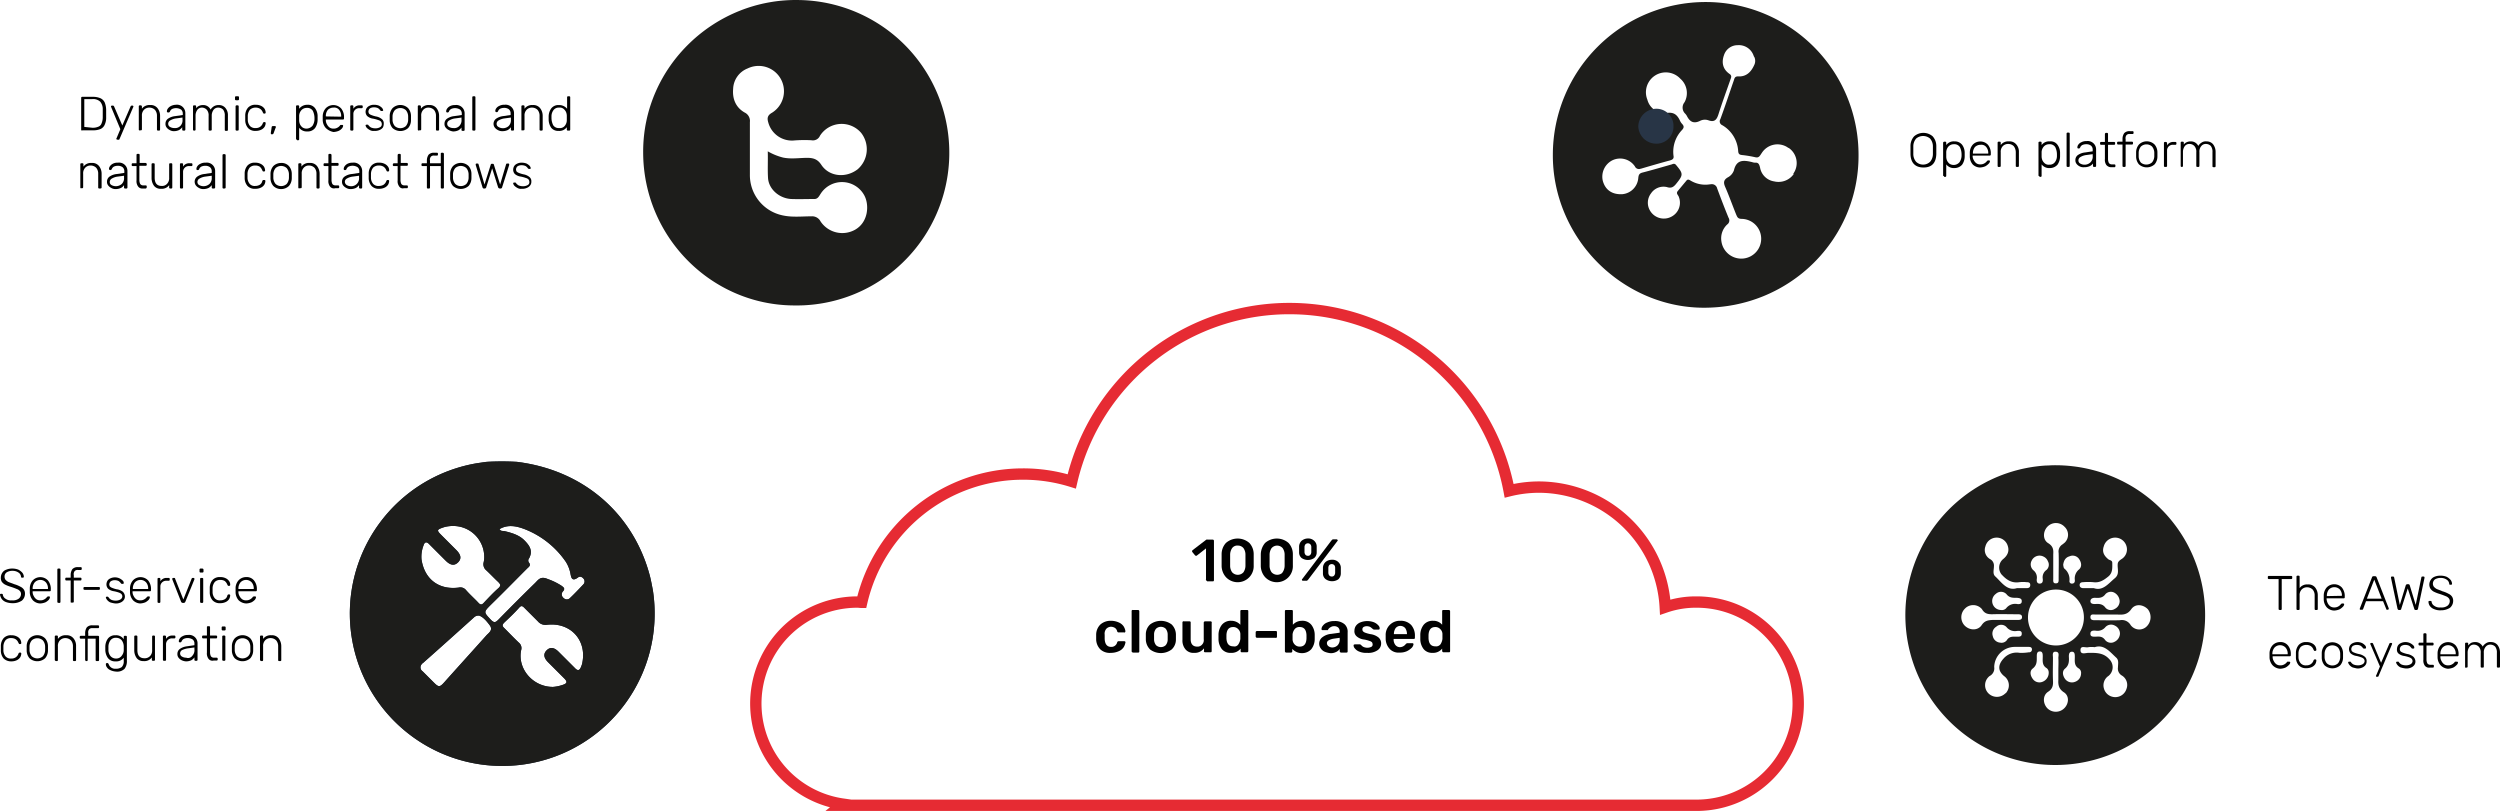
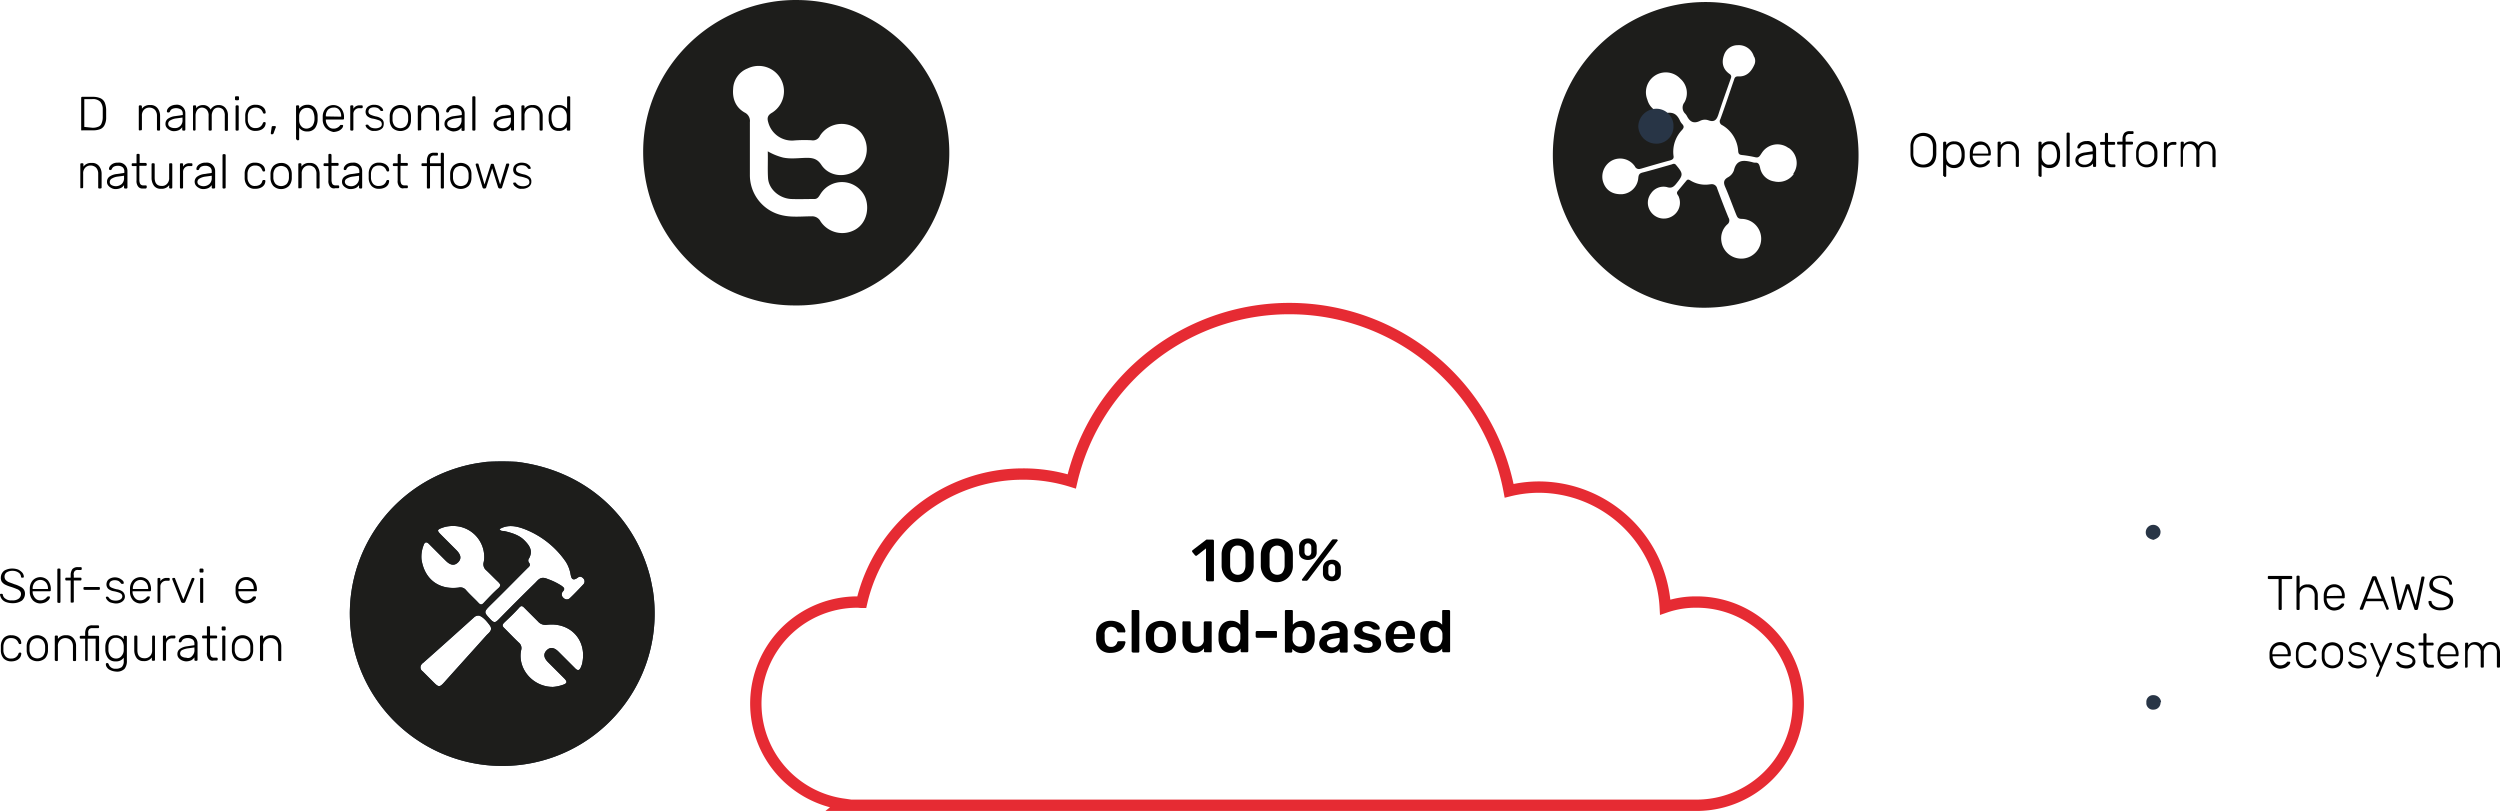
<svg xmlns="http://www.w3.org/2000/svg" width="880.8" height="285.715" viewBox="0 0 880.8 285.715">
  <defs>
    <style>.a{fill:#283546;}.b{fill:#1d1d1b;}.c{fill:none;stroke:#e62b33;stroke-linecap:round;stroke-miterlimit:10;stroke-width:4px;}</style>
  </defs>
  <g transform="translate(0.1 -0.585)">
    <path class="a" d="M621.2,29.3a5.522,5.522,0,0,1,0,4.7A9.351,9.351,0,0,1,621.2,29.3Z" />
    <path d="M28.6,46.5a.367.367,0,0,1-.1-.3V35.1a.354.354,0,0,1,.4-.4h3.6a6.632,6.632,0,0,1,2.8.5,3.121,3.121,0,0,1,1.5,1.5,7.418,7.418,0,0,1,.5,2.5v2.7a5.753,5.753,0,0,1-.5,2.6A2.94,2.94,0,0,1,35.4,46a6.461,6.461,0,0,1-2.7.5H29C28.7,46.6,28.6,46.6,28.6,46.5Zm3.9-.9a4.918,4.918,0,0,0,2.1-.4A1.887,1.887,0,0,0,35.7,44a5.382,5.382,0,0,0,.4-2.2V39.2a4.1,4.1,0,0,0-.9-2.8,3.658,3.658,0,0,0-2.8-.9H29.6v9.8Z" />
-     <path d="M41,49.7c-.1-.1-.1-.1-.1-.2a.367.367,0,0,1,.1-.3l1.3-3.1-3.2-7.7c0-.1-.1-.2-.1-.3s0-.2.1-.2c.1-.1.1-.1.2-.1h.4c.2,0,.3.1.4.3L43,44.8l2.9-6.7c.1-.2.2-.3.4-.3h.3c.1,0,.2,0,.2.1.1.1.1.1.1.2a.367.367,0,0,1-.1.3L42,49.6c-.1.2-.2.3-.4.2h-.3A.367.367,0,0,1,41,49.7Z" />
    <path d="M48.9,46.5a.367.367,0,0,1-.1-.3V38.1a.354.354,0,0,1,.4-.4h.3a.43.43,0,0,1,.4.4v.8a2.94,2.94,0,0,1,1.2-1,3.233,3.233,0,0,1,1.7-.3,2.985,2.985,0,0,1,2.6,1.1,4.388,4.388,0,0,1,.9,2.7v4.8c0,.2-.1.4-.3.4h-.4a.354.354,0,0,1-.4-.4V41.4a3.139,3.139,0,0,0-.7-2.1,2.732,2.732,0,0,0-1.9-.8,2.568,2.568,0,0,0-2,.8,2.829,2.829,0,0,0-.7,2.1v4.7a.354.354,0,0,1-.4.4h-.3C49,46.6,49,46.5,48.9,46.5Z" />
    <path d="M59.7,46.4a3.126,3.126,0,0,1-1.1-.9,2.01,2.01,0,0,1-.4-1.3,2.138,2.138,0,0,1,.9-1.8,5.381,5.381,0,0,1,2.5-.9l2.7-.4v-.5a1.816,1.816,0,0,0-.6-1.4,3.326,3.326,0,0,0-3.2-.2,1.779,1.779,0,0,0-.7.8c0,.1-.1.2-.2.3a.31.31,0,0,1-.2.1h-.3a.354.354,0,0,1-.4-.4,1.613,1.613,0,0,1,.3-.9,2.836,2.836,0,0,1,1-.9,4.075,4.075,0,0,1,1.8-.5,2.957,2.957,0,0,1,3.4,3v5.7c0,.2-.1.4-.3.4h-.4c-.2,0-.4-.1-.4-.3v-.9a3.46,3.46,0,0,1-1.1,1,4.333,4.333,0,0,1-1.9.4A2.735,2.735,0,0,1,59.7,46.4ZM63.4,45a2.855,2.855,0,0,0,.8-2.3V42l-2.2.3a5.224,5.224,0,0,0-2.1.7,1.345,1.345,0,0,0-.6,1.8,1.205,1.205,0,0,0,.5.5,2.822,2.822,0,0,0,1.5.4A2.582,2.582,0,0,0,63.4,45Z" />
    <path d="M68,46.5a.367.367,0,0,1-.1-.3V38.1a.354.354,0,0,1,.4-.4h.3a.354.354,0,0,1,.4.4v.6a2.539,2.539,0,0,1,1-.8,3.194,3.194,0,0,1,1.4-.3,2.857,2.857,0,0,1,2.7,1.6A3.447,3.447,0,0,1,75.3,38a3.287,3.287,0,0,1,1.7-.4,2.9,2.9,0,0,1,2.3,1,3.848,3.848,0,0,1,.9,2.7v5a.354.354,0,0,1-.4.4h-.3c-.2,0-.4-.1-.4-.3v-5a3.339,3.339,0,0,0-.6-2.2,2.413,2.413,0,0,0-1.7-.7,1.99,1.99,0,0,0-1.6.7,3.408,3.408,0,0,0-.7,2.2v4.8a.354.354,0,0,1-.4.4h-.3c-.2,0-.4-.1-.4-.3V41.4a2.928,2.928,0,0,0-.7-2.2,2.36,2.36,0,0,0-1.6-.7,1.99,1.99,0,0,0-1.6.7,3.408,3.408,0,0,0-.7,2.2v4.8a.354.354,0,0,1-.4.4h-.3C68.2,46.6,68.1,46.6,68,46.5Z" />
    <path d="M82.8,35.8a.367.367,0,0,1-.1-.3v-.6a.354.354,0,0,1,.4-.4h.6a.354.354,0,0,1,.4.4v.6a.354.354,0,0,1-.4.4h-.6A.367.367,0,0,1,82.8,35.8ZM83,46.5a.367.367,0,0,1-.1-.3V38.1a.354.354,0,0,1,.4-.4h.3a.354.354,0,0,1,.4.4v8.1c0,.2-.1.4-.3.4h-.4C83.1,46.6,83,46.6,83,46.5Z" />
    <path d="M87.3,45.7a4.271,4.271,0,0,1-1-2.9V41.4a4.271,4.271,0,0,1,1-2.9,3.394,3.394,0,0,1,2.7-1,4.058,4.058,0,0,1,1.9.4,2.94,2.94,0,0,1,1.2,1,2.836,2.836,0,0,1,.4,1.3.354.354,0,0,1-.4.4h-.2c-.1,0-.2,0-.2-.1-.1-.1-.1-.2-.2-.3a2.56,2.56,0,0,0-1-1.3,2.822,2.822,0,0,0-1.5-.4,2.883,2.883,0,0,0-2,.7,3.566,3.566,0,0,0-.8,2.3v1.2A3.406,3.406,0,0,0,88,45a2.485,2.485,0,0,0,2,.7,2.6,2.6,0,0,0,1.5-.4,2.56,2.56,0,0,0,1-1.3c0-.1.1-.2.2-.3a.31.31,0,0,1,.2-.1h.2a.354.354,0,0,1,.4.4,2.836,2.836,0,0,1-.4,1.3,2.94,2.94,0,0,1-1.2,1,4.333,4.333,0,0,1-1.9.4A3.394,3.394,0,0,1,87.3,45.7Z" />
    <path d="M95.4,47.8a.31.31,0,0,0-.1-.2v-.1l.3-2A.458.458,0,0,1,96,45h.8c.1,0,.1,0,.2.1,0,.1.1.1.1.2a.367.367,0,0,1-.1.3l-.7,1.9c0,.1-.1.2-.2.3a.367.367,0,0,1-.3.1h-.3A.1.1,0,0,1,95.4,47.8Z" />
    <path d="M104.3,49.7a.367.367,0,0,1-.1-.3V38.1a.354.354,0,0,1,.4-.4h.3a.354.354,0,0,1,.4.4v.8a3.555,3.555,0,0,1,2.9-1.4,3.139,3.139,0,0,1,2.7,1.2,4.764,4.764,0,0,1,.9,2.9v1.2a5.21,5.21,0,0,1-.9,2.9,3.257,3.257,0,0,1-2.7,1.2,3.33,3.33,0,0,1-2.9-1.3v4a.354.354,0,0,1-.4.4h-.3C104.5,49.8,104.4,49.8,104.3,49.7Zm5.7-4.8a4.394,4.394,0,0,0,.7-2.2v-.5a5.834,5.834,0,0,0-.6-2.6,2.277,2.277,0,0,0-2.1-1,2.518,2.518,0,0,0-2,.9,3.139,3.139,0,0,0-.7,2.1V43a3.529,3.529,0,0,0,.3,1.4,3.126,3.126,0,0,0,.9,1.1,2.6,2.6,0,0,0,1.5.4,2.975,2.975,0,0,0,2-1Z" />
    <path d="M114.7,45.7a4.3,4.3,0,0,1-1.1-2.8V41.5a4.3,4.3,0,0,1,1.1-2.8,3.746,3.746,0,0,1,5.4.1,4.705,4.705,0,0,1,1,3.2v.3a.354.354,0,0,1-.4.4h-6v.2a2.822,2.822,0,0,0,.4,1.5,3.126,3.126,0,0,0,.9,1.1,2.3,2.3,0,0,0,1.4.4,2.6,2.6,0,0,0,1.5-.4,2.7,2.7,0,0,0,.8-.7c.1-.1.1-.2.2-.2h.6c.1,0,.2,0,.2.1.1.1.1.1.1.2a1.8,1.8,0,0,1-.4.9,3.449,3.449,0,0,1-1.2.9,5.84,5.84,0,0,1-1.8.4A5.407,5.407,0,0,1,114.7,45.7Zm5.4-4v-.2a3.408,3.408,0,0,0-.7-2.2,2.174,2.174,0,0,0-2-.8,2.792,2.792,0,0,0-2,.8,3.408,3.408,0,0,0-.7,2.2v.1Z" />
    <path d="M123.4,46.5a.367.367,0,0,1-.1-.3V38.1a.354.354,0,0,1,.4-.4h.3a.354.354,0,0,1,.4.4v.8a2.466,2.466,0,0,1,2.3-1.2h.6a.354.354,0,0,1,.4.4v.2c0,.2-.1.4-.3.4h-.8a2.026,2.026,0,0,0-2.2,1.9v5.6a.354.354,0,0,1-.4.4h-.3A.367.367,0,0,1,123.4,46.5Z" />
    <path d="M130.2,46.4a4.44,4.44,0,0,1-1.1-.8,2.01,2.01,0,0,1-.4-.8c0-.1,0-.2.1-.2a.31.31,0,0,1,.2-.1h.5c.1,0,.1.1.2.2a3.45,3.45,0,0,0,.9.8,4.013,4.013,0,0,0,1.5.3,3.287,3.287,0,0,0,1.7-.4,1.141,1.141,0,0,0,.6-1.2,1.33,1.33,0,0,0-.3-.8,1.934,1.934,0,0,0-.9-.5,12.09,12.09,0,0,0-1.8-.5,3.981,3.981,0,0,1-2.1-.9,2.2,2.2,0,0,1-.6-1.5,2.663,2.663,0,0,1,.3-1.2,2.189,2.189,0,0,1,1-.9,3.287,3.287,0,0,1,1.7-.4,4.671,4.671,0,0,1,1.7.3,4.44,4.44,0,0,1,1.1.8,2.01,2.01,0,0,1,.4.8c0,.1,0,.2-.1.2a.367.367,0,0,1-.3.1h-.2a.52.52,0,0,1-.4-.2,3.043,3.043,0,0,0-.8-.8,3.194,3.194,0,0,0-1.4-.3,2.6,2.6,0,0,0-1.5.4,1.606,1.606,0,0,0-.5,1.1,1.854,1.854,0,0,0,.2.7,2.177,2.177,0,0,0,.8.5,9.829,9.829,0,0,0,1.6.5,4.439,4.439,0,0,1,2.2,1,1.909,1.909,0,0,1,.6,1.6,2.768,2.768,0,0,1-.3,1.3,2.73,2.73,0,0,1-1.2.9,3.8,3.8,0,0,1-1.8.3A2.51,2.51,0,0,1,130.2,46.4Z" />
    <path d="M138.2,45.7a4.192,4.192,0,0,1-1-2.8V41.5a4.192,4.192,0,0,1,1-2.8,3.923,3.923,0,0,1,5.5,0,4.192,4.192,0,0,1,1,2.8v1.4a4.192,4.192,0,0,1-1,2.8A4.126,4.126,0,0,1,138.2,45.7Zm4.7-.7a3.5,3.5,0,0,0,.8-2.2V41.6a3.5,3.5,0,0,0-.8-2.2,2.91,2.91,0,0,0-3.9,0,3.5,3.5,0,0,0-.8,2.2v1.2A3.5,3.5,0,0,0,139,45,2.91,2.91,0,0,0,142.9,45Z" />
    <path d="M147.2,46.5a.367.367,0,0,1-.1-.3V38.1a.354.354,0,0,1,.4-.4h.3a.43.43,0,0,1,.4.4h0v.8a2.94,2.94,0,0,1,1.2-1,3.233,3.233,0,0,1,1.7-.3,2.985,2.985,0,0,1,2.6,1.1,4.388,4.388,0,0,1,.9,2.7v4.8a.354.354,0,0,1-.4.4h-.3a.354.354,0,0,1-.4-.4V41.4a3.139,3.139,0,0,0-.7-2.1,2.732,2.732,0,0,0-1.9-.8,2.364,2.364,0,0,0-1.9.8,2.828,2.828,0,0,0-.7,2.1v4.7a.354.354,0,0,1-.4.4h-.3C147.4,46.6,147.3,46.6,147.2,46.5Z" />
    <path d="M158,46.4a3.126,3.126,0,0,1-1.1-.9,2.01,2.01,0,0,1-.4-1.3,2.138,2.138,0,0,1,.9-1.8,5.381,5.381,0,0,1,2.5-.9l2.7-.4v-.5a1.816,1.816,0,0,0-.6-1.4,3.326,3.326,0,0,0-3.2-.2,1.779,1.779,0,0,0-.7.8c0,.1-.1.2-.2.3a.31.31,0,0,1-.2.1h-.2a.354.354,0,0,1-.4-.4,1.613,1.613,0,0,1,.3-.9,2.836,2.836,0,0,1,1-.9,3.661,3.661,0,0,1,1.8-.4,2.957,2.957,0,0,1,3.4,3v5.7c0,.2-.1.4-.3.4h-.4c-.2,0-.4-.1-.4-.3v-.9a3.459,3.459,0,0,1-1.1,1,4.333,4.333,0,0,1-1.9.4A4.424,4.424,0,0,1,158,46.4Zm3.7-1.4a2.855,2.855,0,0,0,.8-2.3V42l-2.2.3a5.224,5.224,0,0,0-2.1.7,1.345,1.345,0,0,0-.6,1.8,1.205,1.205,0,0,0,.5.5,2.822,2.822,0,0,0,1.5.4A2.47,2.47,0,0,0,161.7,45Z" />
    <path d="M166.4,46.5a.367.367,0,0,1-.1-.3V34.9a.354.354,0,0,1,.4-.4h.3a.354.354,0,0,1,.4.4V46.2c0,.2-.1.4-.3.4h-.4C166.5,46.6,166.4,46.6,166.4,46.5Z" />
    <path d="M175.3,46.4a3.126,3.126,0,0,1-1.1-.9,2.228,2.228,0,0,1,.5-3.1,5.422,5.422,0,0,1,2.4-.9l2.7-.4v-.6a1.816,1.816,0,0,0-.6-1.4,2.618,2.618,0,0,0-1.7-.5,3.194,3.194,0,0,0-1.4.3,1.779,1.779,0,0,0-.7.8c0,.1-.1.2-.2.3a.31.31,0,0,1-.2.1h-.2a.43.43,0,0,1-.4-.4,1.613,1.613,0,0,1,.3-.9,2.445,2.445,0,0,1,1.1-.9,3.425,3.425,0,0,1,1.8-.4,2.957,2.957,0,0,1,3.4,3v5.7a.354.354,0,0,1-.4.4h-.3c-.2,0-.4-.1-.4-.3v-.9a3.459,3.459,0,0,1-1.1,1,4.333,4.333,0,0,1-1.9.4A2.934,2.934,0,0,1,175.3,46.4Zm3.8-1.4a2.855,2.855,0,0,0,.8-2.3V42l-2.2.3a5.224,5.224,0,0,0-2.1.7,1.373,1.373,0,0,0-.6,1.8,1.205,1.205,0,0,0,.5.5A3.014,3.014,0,0,0,179.1,45Z" />
    <path d="M183.7,46.5a.367.367,0,0,1-.1-.3V38.1a.354.354,0,0,1,.4-.4h.3a.354.354,0,0,1,.4.4v.8a2.94,2.94,0,0,1,1.2-1,3.233,3.233,0,0,1,1.7-.3,2.985,2.985,0,0,1,2.6,1.1,4.388,4.388,0,0,1,.9,2.7v4.8c0,.2-.1.4-.3.4h-.4c-.2,0-.4-.1-.4-.3V41.4a3.139,3.139,0,0,0-.7-2.1,2.732,2.732,0,0,0-1.9-.8,2.568,2.568,0,0,0-2,.8,2.828,2.828,0,0,0-.7,2.1v4.7c0,.2-.1.4-.3.4H184Q183.7,46.65,183.7,46.5Z" />
    <path d="M194.1,45.6a5.21,5.21,0,0,1-.9-2.9v-1a4.979,4.979,0,0,1,.9-2.9,3.139,3.139,0,0,1,2.7-1.2,3.6,3.6,0,0,1,2.9,1.3v-4a.354.354,0,0,1,.4-.4h.3a.354.354,0,0,1,.4.4V46.2c0,.2-.1.4-.3.4H200a.354.354,0,0,1-.4-.4v-.8a3.223,3.223,0,0,1-2.9,1.3A3.1,3.1,0,0,1,194.1,45.6Zm4.8-.7a3.139,3.139,0,0,0,.7-2.1V41.4a3.529,3.529,0,0,0-.3-1.4,3.126,3.126,0,0,0-.9-1.1,2.026,2.026,0,0,0-1.5-.4,2.248,2.248,0,0,0-2,.9,3.6,3.6,0,0,0-.7,2.2v.5a5.834,5.834,0,0,0,.6,2.6,2.277,2.277,0,0,0,2.1,1,2.174,2.174,0,0,0,2-.8Z" />
    <path d="M28.3,66.9a.367.367,0,0,1-.1-.3V58.5a.354.354,0,0,1,.4-.4h.3a.354.354,0,0,1,.4.4v.8a2.94,2.94,0,0,1,1.2-1,3.233,3.233,0,0,1,1.7-.3,2.985,2.985,0,0,1,2.6,1.1,4.388,4.388,0,0,1,.9,2.7v4.8a.367.367,0,0,1-.1.3.756.756,0,0,1-.4.1h-.3c-.2,0-.4-.1-.4-.3V61.8a3.139,3.139,0,0,0-.7-2.1,2.732,2.732,0,0,0-1.9-.8,2.568,2.568,0,0,0-2,.8,2.829,2.829,0,0,0-.7,2.1v4.7c0,.2-.1.4-.3.4h-.4C28.5,67,28.4,66.9,28.3,66.9Z" />
    <path d="M39.1,66.8a3.126,3.126,0,0,1-1.1-.9,2.01,2.01,0,0,1-.4-1.3,2.138,2.138,0,0,1,.9-1.8,5.381,5.381,0,0,1,2.5-.9l2.7-.4v-.6a1.816,1.816,0,0,0-.6-1.4,2.618,2.618,0,0,0-1.7-.5,3.194,3.194,0,0,0-1.4.3,1.779,1.779,0,0,0-.7.8c0,.1-.1.2-.2.3a.349.349,0,0,0-.2.1h-.2a.43.43,0,0,1-.4-.4,1.613,1.613,0,0,1,.3-.9,2.836,2.836,0,0,1,1-.9,3.425,3.425,0,0,1,1.8-.4,2.957,2.957,0,0,1,3.4,3v5.7c0,.2-.1.4-.3.4H44a.354.354,0,0,1-.4-.4v-.8a2.66,2.66,0,0,1-1.1,1,4.333,4.333,0,0,1-1.9.4A2.822,2.822,0,0,1,39.1,66.8Zm3.7-1.4a2.855,2.855,0,0,0,.8-2.3v-.6l-2.2.3a5.224,5.224,0,0,0-2.1.7,1.373,1.373,0,0,0-.6,1.8,1.205,1.205,0,0,0,.5.5A3.154,3.154,0,0,0,42.8,65.4Z" />
    <path d="M48.5,66.2a3.144,3.144,0,0,1-.5-2.1v-5H46.7c-.2,0-.4-.1-.4-.3v-.3a.354.354,0,0,1,.4-.4H48V55.2a.354.354,0,0,1,.4-.4h.3a.354.354,0,0,1,.4.4V58h2.1a.43.43,0,0,1,.4.4v.2a.354.354,0,0,1-.4.4H49v5a3.194,3.194,0,0,0,.3,1.4,1.231,1.231,0,0,0,1,.5h.9a.354.354,0,0,1,.4.4v.2a.367.367,0,0,1-.1.3c-.1.2-.2.2-.3.2h-1A1.769,1.769,0,0,1,48.5,66.2Z" />
    <path d="M54.2,66.1a4.678,4.678,0,0,1-.9-2.8V58.5a.354.354,0,0,1,.4-.4H54a.354.354,0,0,1,.4.4v4.7c0,1.9.8,2.9,2.5,2.9a2.364,2.364,0,0,0,1.9-.8,2.829,2.829,0,0,0,.7-2.1V58.5a.354.354,0,0,1,.4-.4h.3a.354.354,0,0,1,.4.4v8.1a.354.354,0,0,1-.4.4h-.3c-.2,0-.4-.1-.4-.3v-.9a2.94,2.94,0,0,1-1.2,1,3.233,3.233,0,0,1-1.7.3A2.913,2.913,0,0,1,54.2,66.1Z" />
    <path d="M63.4,66.9a.367.367,0,0,1-.1-.3V58.5a.354.354,0,0,1,.4-.4H64a.354.354,0,0,1,.4.4v.8a2.466,2.466,0,0,1,2.3-1.2h.6a.354.354,0,0,1,.4.4v.2c0,.2-.1.4-.3.4h-.8A2.026,2.026,0,0,0,64.4,61v5.6a.354.354,0,0,1-.4.4h-.3A.367.367,0,0,1,63.4,66.9Z" />
    <path d="M70,66.8a3.126,3.126,0,0,1-1.1-.9,2.228,2.228,0,0,1,.5-3.1,5.422,5.422,0,0,1,2.4-.9l2.7-.4v-.6a1.816,1.816,0,0,0-.6-1.4,2.618,2.618,0,0,0-1.7-.5,3.194,3.194,0,0,0-1.4.3,1.779,1.779,0,0,0-.7.8c0,.1-.1.2-.2.3a.31.31,0,0,1-.2.1h-.2a.354.354,0,0,1-.4-.4,1.613,1.613,0,0,1,.3-.9,2.445,2.445,0,0,1,1.1-.9,3.425,3.425,0,0,1,1.8-.4,2.957,2.957,0,0,1,3.4,3v5.7a.367.367,0,0,1-.1.3.756.756,0,0,1-.4.1h-.3c-.2,0-.4-.1-.4-.3v-.9a3.459,3.459,0,0,1-1.1,1,4.333,4.333,0,0,1-1.9.4A2.822,2.822,0,0,1,70,66.8Zm3.7-1.4a2.855,2.855,0,0,0,.8-2.3v-.6l-2.2.3a5.224,5.224,0,0,0-2.1.7,1.345,1.345,0,0,0-.6,1.8,1.205,1.205,0,0,0,.5.5A3.154,3.154,0,0,0,73.7,65.4Z" />
    <path d="M78.4,66.9a.367.367,0,0,1-.1-.3V55.3a.354.354,0,0,1,.4-.4H79a.354.354,0,0,1,.4.4V66.6a.367.367,0,0,1-.1.3.756.756,0,0,1-.4.1h-.3C78.5,67,78.4,67,78.4,66.9Z" />
    <path d="M87.1,66.1a4.271,4.271,0,0,1-1-2.9V61.8a4.271,4.271,0,0,1,1-2.9,3.394,3.394,0,0,1,2.7-1,4.058,4.058,0,0,1,1.9.4,2.94,2.94,0,0,1,1.2,1,2.836,2.836,0,0,1,.4,1.3.354.354,0,0,1-.4.4h-.2c-.1,0-.2,0-.2-.1-.1-.1-.1-.2-.2-.3a3.045,3.045,0,0,0-.9-1.3,2.934,2.934,0,0,0-1.6-.4,2.64,2.64,0,0,0-1.9.7,3.566,3.566,0,0,0-.8,2.3v1.2a3.406,3.406,0,0,0,.8,2.3,2.28,2.28,0,0,0,1.9.7,3.166,3.166,0,0,0,1.6-.4,1.964,1.964,0,0,0,.9-1.3c0-.1.1-.2.2-.3a.31.31,0,0,1,.2-.1H93a.354.354,0,0,1,.4.4,2.836,2.836,0,0,1-.4,1.3,2.94,2.94,0,0,1-1.2,1,4.333,4.333,0,0,1-1.9.4A3.483,3.483,0,0,1,87.1,66.1Z" />
    <path d="M96.2,66.1a4.192,4.192,0,0,1-1-2.8V61.9a4.192,4.192,0,0,1,1-2.8A3.864,3.864,0,0,1,98.9,58a3.479,3.479,0,0,1,2.8,1.1,4.192,4.192,0,0,1,1,2.8v1.4a4.192,4.192,0,0,1-1,2.8,3.928,3.928,0,0,1-2.8,1.1A3.864,3.864,0,0,1,96.2,66.1Zm4.7-.7a3.5,3.5,0,0,0,.8-2.2V62a3.5,3.5,0,0,0-.8-2.2,2.91,2.91,0,0,0-3.9,0,3.5,3.5,0,0,0-.8,2.2v1.2a3.5,3.5,0,0,0,.8,2.2A2.91,2.91,0,0,0,100.9,65.4Z" />
    <path d="M105.1,66.9a.367.367,0,0,1-.1-.3V58.5a.354.354,0,0,1,.4-.4h.3a.354.354,0,0,1,.4.4v.8a2.94,2.94,0,0,1,1.2-1A3.233,3.233,0,0,1,109,58a2.985,2.985,0,0,1,2.6,1.1,4.388,4.388,0,0,1,.9,2.7v4.8c0,.2-.1.4-.3.4h-.4c-.2,0-.4-.1-.4-.3V61.8a3.139,3.139,0,0,0-.7-2.1,2.732,2.732,0,0,0-1.9-.8,2.364,2.364,0,0,0-1.9.8,2.828,2.828,0,0,0-.7,2.1v4.7a.354.354,0,0,1-.4.4h-.3C105.3,67,105.2,67,105.1,66.9Z" />
    <path d="M116.1,66.2a3.144,3.144,0,0,1-.5-2.1v-5h-1.3c-.2,0-.4-.1-.4-.3v-.3a.354.354,0,0,1,.4-.4h1.3V55.2a.354.354,0,0,1,.4-.4h.3a.43.43,0,0,1,.4.4h0V58h2.1a.354.354,0,0,1,.4.4v.2a.354.354,0,0,1-.4.4h-2.1v5a3.194,3.194,0,0,0,.3,1.4,1.29,1.29,0,0,0,1.1.5h.9a.354.354,0,0,1,.4.4v.2a.354.354,0,0,1-.4.4h-1A1.7,1.7,0,0,1,116.1,66.2Z" />
    <path d="M121.9,66.8a3.126,3.126,0,0,1-1.1-.9,2.01,2.01,0,0,1-.4-1.3,2.138,2.138,0,0,1,.9-1.8,5.381,5.381,0,0,1,2.5-.9l2.7-.4v-.6a1.816,1.816,0,0,0-.6-1.4,3.326,3.326,0,0,0-3.2-.2,1.779,1.779,0,0,0-.7.8c0,.1-.1.2-.2.3a.31.31,0,0,1-.2.1h-.2a.354.354,0,0,1-.4-.4,1.613,1.613,0,0,1,.3-.9,2.836,2.836,0,0,1,1-.9,3.661,3.661,0,0,1,1.8-.4,2.957,2.957,0,0,1,3.4,3v5.7c0,.2-.1.4-.3.4h-.4c-.2,0-.4-.1-.4-.3v-.9a3.459,3.459,0,0,1-1.1,1,4.333,4.333,0,0,1-1.9.4A2.822,2.822,0,0,1,121.9,66.8Zm3.7-1.4a2.855,2.855,0,0,0,.8-2.3v-.6l-2.2.3a5.224,5.224,0,0,0-2.1.7,1.252,1.252,0,0,0-.5,1.8,1.205,1.205,0,0,0,.5.5,2.822,2.822,0,0,0,1.5.4A2.792,2.792,0,0,0,125.6,65.4Z" />
    <path d="M130.8,66.1a4.271,4.271,0,0,1-1-2.9V61.8a4.271,4.271,0,0,1,1-2.9,3.394,3.394,0,0,1,2.7-1,4.058,4.058,0,0,1,1.9.4,2.94,2.94,0,0,1,1.2,1,2.01,2.01,0,0,1,.4,1.3.354.354,0,0,1-.4.4h-.2c-.1,0-.2,0-.2-.1-.1-.1-.1-.2-.2-.3a2.56,2.56,0,0,0-1-1.3,2.934,2.934,0,0,0-1.6-.4,2.883,2.883,0,0,0-2,.7,3.566,3.566,0,0,0-.8,2.3v1.2a3.406,3.406,0,0,0,.8,2.3,2.485,2.485,0,0,0,2,.7,3.167,3.167,0,0,0,1.6-.4,2.56,2.56,0,0,0,1-1.3c0-.1.1-.2.2-.3a.31.31,0,0,1,.2-.1h.2a.354.354,0,0,1,.4.4,2.836,2.836,0,0,1-.4,1.3,2.94,2.94,0,0,1-1.2,1,4.333,4.333,0,0,1-1.9.4A3.394,3.394,0,0,1,130.8,66.1Z" />
    <path d="M140.5,66.2a3.014,3.014,0,0,1-.5-2.1v-5h-1.3a.354.354,0,0,1-.4-.4v-.2a.43.43,0,0,1,.4-.4H140V55.2a.43.43,0,0,1,.4-.4h.3a.354.354,0,0,1,.4.4V58h2.1a.354.354,0,0,1,.4.4v.2c0,.2-.1.4-.3.4H141v5a3.194,3.194,0,0,0,.3,1.4,1.231,1.231,0,0,0,1,.5h.9c.2,0,.4.1.4.3v.3c0,.2-.1.4-.3.4h-1.1A1.479,1.479,0,0,1,140.5,66.2Z" />
    <path d="M150.4,66.9a.367.367,0,0,1-.1-.3V59.1h-1.5c-.2,0-.4-.1-.4-.3v-.3a.354.354,0,0,1,.4-.4h1.5v-1a3.606,3.606,0,0,1,.6-2,2.485,2.485,0,0,1,2-.7h.9a.354.354,0,0,1,.4.4V55c0,.2-.1.4-.3.4h-1a1.374,1.374,0,0,0-1.2.4,1.735,1.735,0,0,0-.3,1.4v.9h3.8V54.7c0-.1,0-.2.1-.2a.367.367,0,0,1,.3-.1h.3a.43.43,0,0,1,.4.4h0V66.6a.354.354,0,0,1-.4.4h-.3c-.2,0-.4-.1-.4-.3V59.1h-3.8v7.5c0,.2-.1.4-.3.4h-.4C150.5,67,150.4,67,150.4,66.9Z" />
    <path d="M159.5,66.1a4.192,4.192,0,0,1-1-2.8V61.9a4.192,4.192,0,0,1,1-2.8,3.923,3.923,0,0,1,5.5,0,4.192,4.192,0,0,1,1,2.8v1.4a4.192,4.192,0,0,1-1,2.8A4.126,4.126,0,0,1,159.5,66.1Zm4.7-.7a3.5,3.5,0,0,0,.8-2.2V62a3.5,3.5,0,0,0-.8-2.2,2.91,2.91,0,0,0-3.9,0,3.5,3.5,0,0,0-.8,2.2v1.2a3.5,3.5,0,0,0,.8,2.2A2.91,2.91,0,0,0,164.2,65.4Z" />
    <path d="M170.1,66.9c-.1-.1-.2-.2-.2-.3l-2.4-7.9v-.2c0-.1,0-.2.1-.2.1-.1.1-.1.2-.1h.3a.367.367,0,0,1,.3.1c.1,0,.1.1.1.2l2.1,7.1,2.2-7a.349.349,0,0,1,.1-.2.367.367,0,0,1,.3-.1h.3a.367.367,0,0,1,.3.1c.1.1.1.1.1.2l2.2,7,2.1-7.1c0-.1.1-.1.1-.2a.367.367,0,0,1,.3-.1h.4c.1,0,.2,0,.2.1.1.1.1.1.1.2v.2l-2.5,7.9c0,.1-.1.2-.2.3a.367.367,0,0,1-.3.1H176a.675.675,0,0,1-.6-.4l-2.1-6.7-2.1,6.7a.548.548,0,0,1-.6.4h-.3A.31.31,0,0,1,170.1,66.9Z" />
    <path d="M182.2,66.8a4.44,4.44,0,0,1-1.1-.8,2.01,2.01,0,0,1-.4-.8c0-.1,0-.2.1-.2a.31.31,0,0,1,.2-.1h.5c.1,0,.1.1.2.2a3.45,3.45,0,0,0,.9.8,4.013,4.013,0,0,0,1.5.3,3.287,3.287,0,0,0,1.7-.4,1.141,1.141,0,0,0,.6-1.2,1.33,1.33,0,0,0-.3-.8,1.934,1.934,0,0,0-.9-.5,12.09,12.09,0,0,0-1.8-.5,3.981,3.981,0,0,1-2.1-.9,2.2,2.2,0,0,1-.6-1.5,2.663,2.663,0,0,1,.3-1.2,2.189,2.189,0,0,1,1-.9,3.287,3.287,0,0,1,1.7-.4,4.671,4.671,0,0,1,1.7.3,4.44,4.44,0,0,1,1.1.8,2.01,2.01,0,0,1,.4.8c0,.1,0,.2-.1.2a.367.367,0,0,1-.3.1h-.2a.52.52,0,0,1-.4-.2,3.043,3.043,0,0,0-.8-.8,3.194,3.194,0,0,0-1.4-.3,2.6,2.6,0,0,0-1.5.4,1.606,1.606,0,0,0-.5,1.1,1.854,1.854,0,0,0,.2.7,2.177,2.177,0,0,0,.8.5,9.829,9.829,0,0,0,1.6.5,4.439,4.439,0,0,1,2.2,1,1.909,1.909,0,0,1,.6,1.6,2.01,2.01,0,0,1-.4,1.3,2.73,2.73,0,0,1-1.2.9,3.805,3.805,0,0,1-1.8.3A2.328,2.328,0,0,1,182.2,66.8Z" />
    <path d="M2,212.7a3.269,3.269,0,0,1-1.5-1.1,3.946,3.946,0,0,1-.6-1.5c0-.1,0-.2.1-.2a.31.31,0,0,1,.2-.1H.5c.2,0,.4.1.4.3a1.945,1.945,0,0,0,.9,1.4,3.222,3.222,0,0,0,2.3.6,3.477,3.477,0,0,0,2.4-.6,2.088,2.088,0,0,0,.8-1.6,1.5,1.5,0,0,0-.4-1.1,2.589,2.589,0,0,0-1.1-.7,23.153,23.153,0,0,0-2.2-.8,11.918,11.918,0,0,1-2-.8,3.46,3.46,0,0,1-1.1-1A2.7,2.7,0,0,1,.2,204a3.022,3.022,0,0,1,.5-1.6,2.586,2.586,0,0,1,1.4-1.1,5.222,5.222,0,0,1,2.1-.4,5.7,5.7,0,0,1,2.2.4,4.863,4.863,0,0,1,1.4,1.1,2.389,2.389,0,0,1,.5,1.4c0,.1,0,.2-.1.2a.367.367,0,0,1-.3.1H7.6c-.1,0-.2,0-.2-.1a.367.367,0,0,1-.1-.3,1.945,1.945,0,0,0-.9-1.4,3.606,3.606,0,0,0-2-.6,3.845,3.845,0,0,0-2.1.5,1.763,1.763,0,0,0-.8,1.5,2.016,2.016,0,0,0,.3,1.1,3.915,3.915,0,0,0,1,.8c.7.3,1.4.5,2.1.8a10.2,10.2,0,0,1,2.2.9,2.94,2.94,0,0,1,1.2,1,2.6,2.6,0,0,1,.4,1.5,3.194,3.194,0,0,1-1.1,2.4,5.614,5.614,0,0,1-3.1.9A6.9,6.9,0,0,1,2,212.7Z" />
    <path d="M11.5,212.1a4.357,4.357,0,0,1-1.1-2.9v-1.4a4.3,4.3,0,0,1,1.1-2.8,3.683,3.683,0,0,1,5.3.1h0a4.7,4.7,0,0,1,1,3.2v.2a.354.354,0,0,1-.4.4h-6v.2a2.822,2.822,0,0,0,.4,1.5,3.126,3.126,0,0,0,.9,1.1,2.3,2.3,0,0,0,1.4.4,2.6,2.6,0,0,0,1.5-.4,2.7,2.7,0,0,0,.8-.7c.1-.1.1-.2.2-.2s.2-.1.3-.1h.3c.1,0,.2,0,.2.1.1.1.1.1.1.2a1.8,1.8,0,0,1-.4.9,4.7,4.7,0,0,1-1.2.9,5.84,5.84,0,0,1-1.8.4A3.81,3.81,0,0,1,11.5,212.1Zm5.3-4.1h0a3.232,3.232,0,0,0-.7-2.2,2.672,2.672,0,0,0-4,0,3.408,3.408,0,0,0-.7,2.2v.1h5.4Z" />
    <path d="M20.2,212.9a.367.367,0,0,1-.1-.3V201.3c0-.2.1-.4.3-.4h.4c.2,0,.4.1.4.3v11.4a.354.354,0,0,1-.4.4h-.3A.367.367,0,0,0,20.2,212.9Z" />
    <path d="M24.9,212.9a.367.367,0,0,1-.1-.3v-7.5H23.3a.354.354,0,0,1-.4-.4v-.2a.354.354,0,0,1,.4-.4h1.5v-1a3.606,3.606,0,0,1,.6-2,2.485,2.485,0,0,1,2-.7h.9c.2,0,.4.1.4.3v.3c0,.2-.1.4-.3.4h-1a1.374,1.374,0,0,0-1.2.4,1.735,1.735,0,0,0-.3,1.4v.9h2.3c.2,0,.4.1.4.3v.3c0,.2-.1.4-.3.4H25.9v7.4a.354.354,0,0,1-.4.4h-.6Z" />
    <path d="M29.4,208.3a.367.367,0,0,1-.1-.3v-.2a.354.354,0,0,1,.4-.4h5c.2,0,.4.1.4.3v.3a.354.354,0,0,1-.4.4h-5C29.6,208.4,29.5,208.3,29.4,208.3Z" />
    <path d="M38.7,212.8a3.126,3.126,0,0,1-1.1-.9,2.01,2.01,0,0,1-.4-.8c0-.1,0-.2.1-.2a.31.31,0,0,1,.2-.1h.3c.1,0,.1,0,.2.1.1,0,.1.1.2.2a2.361,2.361,0,0,0,.9.8,4.013,4.013,0,0,0,1.5.3,3.287,3.287,0,0,0,1.7-.4,1.356,1.356,0,0,0,.7-1.1,1.33,1.33,0,0,0-.3-.8,2.178,2.178,0,0,0-.8-.5,12.092,12.092,0,0,0-1.8-.5A3.981,3.981,0,0,1,38,208a2.2,2.2,0,0,1-.6-1.5,2.663,2.663,0,0,1,.3-1.2,2.189,2.189,0,0,1,1-.9,3.813,3.813,0,0,1,3.4,0,4.44,4.44,0,0,1,1.1.8,1.135,1.135,0,0,1,.3.8c0,.1,0,.2-.1.2a.367.367,0,0,1-.3.1h-.2a.52.52,0,0,1-.4-.2,3.043,3.043,0,0,0-.8-.8,3.079,3.079,0,0,0-1.3-.3,2.6,2.6,0,0,0-1.5.4,1.606,1.606,0,0,0-.5,1.1,1.854,1.854,0,0,0,.2.7,2.178,2.178,0,0,0,.8.5,9.83,9.83,0,0,0,1.6.5,4.306,4.306,0,0,1,2.2.9,2.36,2.36,0,0,1,.7,1.6,2.01,2.01,0,0,1-.4,1.3,2.73,2.73,0,0,1-1.2.9,3.805,3.805,0,0,1-1.8.3A9.514,9.514,0,0,1,38.7,212.8Z" />
    <path d="M46.8,212.1a4.357,4.357,0,0,1-1.1-2.9v-1.4a4.3,4.3,0,0,1,1.1-2.8,3.683,3.683,0,0,1,5.3.1h0a4.705,4.705,0,0,1,1,3.2v.2a.354.354,0,0,1-.4.4H46.6v.2a2.822,2.822,0,0,0,.4,1.5,3.126,3.126,0,0,0,.9,1.1,2.3,2.3,0,0,0,1.4.4,2.6,2.6,0,0,0,1.5-.4,2.7,2.7,0,0,0,.8-.7c.1-.1.1-.2.2-.2s.2-.1.3-.1h.3c.1,0,.2,0,.2.1.1.1.1.1.1.2a1.8,1.8,0,0,1-.4.9,4.7,4.7,0,0,1-1.2.9,5.84,5.84,0,0,1-1.8.4A3.837,3.837,0,0,1,46.8,212.1Zm5.3-4.1h0a3.232,3.232,0,0,0-.7-2.2,2.672,2.672,0,0,0-4,0,3.408,3.408,0,0,0-.7,2.2v.1h5.4Z" />
    <path d="M55.5,212.9a.367.367,0,0,1-.1-.3v-8a.354.354,0,0,1,.4-.4H56a.354.354,0,0,1,.4.4v.8a2.466,2.466,0,0,1,2.3-1.2h.6a.354.354,0,0,1,.4.4v.2a.354.354,0,0,1-.4.4h-.7a2.026,2.026,0,0,0-2.2,1.9v5.5a.354.354,0,0,1-.4.4h-.3A.31.31,0,0,0,55.5,212.9Z" />
    <path d="M63.7,212.6l-3.1-7.9v-.2c0-.1,0-.2.1-.2a.31.31,0,0,1,.2-.1h.4c.1,0,.2,0,.2.1.1,0,.1.1.1.2l2.9,7.3,2.9-7.3c0-.1.1-.1.1-.2a.31.31,0,0,1,.2-.1h.4c.1,0,.2,0,.2.1.1.1.1.1.1.2v.2l-3.2,7.9a.622.622,0,0,1-.6.4h-.3A.675.675,0,0,1,63.7,212.6Z" />
    <path d="M70.3,202.2a.367.367,0,0,1-.1-.3v-.6a.354.354,0,0,1,.4-.4h.6a.43.43,0,0,1,.4.4h0v.6a.354.354,0,0,1-.4.4h-.6A.367.367,0,0,1,70.3,202.2Zm.2,10.7a.367.367,0,0,1-.1-.3v-8c0-.2.1-.4.3-.4h.4a.354.354,0,0,1,.4.4v8c0,.2-.1.4-.3.4h-.4c-.1,0-.2-.1-.3-.1Z" />
-     <path d="M74.8,212.1a4.271,4.271,0,0,1-1-2.9v-1.4a4.271,4.271,0,0,1,1-2.9,3.394,3.394,0,0,1,2.7-1,4.058,4.058,0,0,1,1.9.4,2.94,2.94,0,0,1,1.2,1,2.01,2.01,0,0,1,.4,1.3.354.354,0,0,1-.4.4h-.2c-.1,0-.2,0-.2-.1-.1-.1-.1-.2-.2-.3a3.045,3.045,0,0,0-.9-1.3,2.934,2.934,0,0,0-1.6-.4,2.64,2.64,0,0,0-1.9.7,3.566,3.566,0,0,0-.8,2.3v1.2a3.406,3.406,0,0,0,.8,2.3,2.28,2.28,0,0,0,1.9.7,3.167,3.167,0,0,0,1.6-.4,1.964,1.964,0,0,0,.9-1.3c0-.1.1-.2.2-.3a.31.31,0,0,1,.2-.1h.2a.354.354,0,0,1,.4.4,2.836,2.836,0,0,1-.4,1.3,2.94,2.94,0,0,1-1.2,1,4.333,4.333,0,0,1-1.9.4A3.4,3.4,0,0,1,74.8,212.1Z" />
    <path d="M84,212.1a4.357,4.357,0,0,1-1.1-2.9v-1.4A4.106,4.106,0,0,1,84,205a3.631,3.631,0,0,1,2.6-1.1,3.326,3.326,0,0,1,2.8,1.2,4.705,4.705,0,0,1,1,3.2v.2a.354.354,0,0,1-.4.4H83.9v.2a2.822,2.822,0,0,0,.4,1.5,3.126,3.126,0,0,0,.9,1.1,2.3,2.3,0,0,0,1.4.4,2.6,2.6,0,0,0,1.5-.4,2.7,2.7,0,0,0,.8-.7c.1-.1.1-.2.2-.2s.2-.1.3-.1h.3a.367.367,0,0,1,.3.1c.1.1.1.1.1.2a1.8,1.8,0,0,1-.4.9,4.7,4.7,0,0,1-1.2.9,5.84,5.84,0,0,1-1.8.4A4.137,4.137,0,0,1,84,212.1Zm5.3-4.1h0a3.232,3.232,0,0,0-.7-2.2,2.672,2.672,0,0,0-4,0,3.408,3.408,0,0,0-.7,2.2v.1h5.4Z" />
    <path d="M1.2,232.6a4.271,4.271,0,0,1-1-2.9v-1.4a4.271,4.271,0,0,1,1-2.9,3.394,3.394,0,0,1,2.7-1,4.058,4.058,0,0,1,1.9.4,2.94,2.94,0,0,1,1.2,1,2.836,2.836,0,0,1,.4,1.3.354.354,0,0,1-.4.4H6.8c-.1,0-.2,0-.2-.1-.1-.1-.1-.2-.2-.3a2.56,2.56,0,0,0-1-1.3,2.822,2.822,0,0,0-1.5-.4,2.485,2.485,0,0,0-2,.7,3.566,3.566,0,0,0-.8,2.3v1.2a3.406,3.406,0,0,0,.8,2.3,2.485,2.485,0,0,0,2,.7,2.6,2.6,0,0,0,1.5-.4,2.56,2.56,0,0,0,1-1.3c0-.1.1-.2.2-.3a.31.31,0,0,1,.2-.1H7a.354.354,0,0,1,.4.4,2.836,2.836,0,0,1-.4,1.3,2.94,2.94,0,0,1-1.2,1,4.333,4.333,0,0,1-1.9.4A3.775,3.775,0,0,1,1.2,232.6Z" />
    <path d="M10.3,232.5a4.192,4.192,0,0,1-1-2.8v-1.4a4.192,4.192,0,0,1,1-2.8,3.923,3.923,0,0,1,5.5,0,4.192,4.192,0,0,1,1,2.8v1.4a4.192,4.192,0,0,1-1,2.8A4.126,4.126,0,0,1,10.3,232.5Zm4.7-.7a3.5,3.5,0,0,0,.8-2.2v-1.2a3.5,3.5,0,0,0-.8-2.2,2.91,2.91,0,0,0-3.9,0,3.5,3.5,0,0,0-.8,2.2v1.2a3.5,3.5,0,0,0,.8,2.2A2.91,2.91,0,0,0,15,231.8Z" />
    <path d="M19.3,233.3a.367.367,0,0,1-.1-.3v-8.1a.354.354,0,0,1,.4-.4h.3a.354.354,0,0,1,.4.4v.8a2.94,2.94,0,0,1,1.2-1,3.233,3.233,0,0,1,1.7-.3,2.985,2.985,0,0,1,2.6,1.1,4.1,4.1,0,0,1,.9,2.8v4.8a.354.354,0,0,1-.4.4H26c-.2,0-.4-.1-.4-.3v-4.9a3.139,3.139,0,0,0-.7-2.1,2.732,2.732,0,0,0-1.9-.8,2.568,2.568,0,0,0-2,.8,2.829,2.829,0,0,0-.7,2.1v4.8c0,.2-.1.4-.3.4h-.4A1.238,1.238,0,0,1,19.3,233.3Z" />
    <path d="M30,233.3a.367.367,0,0,1-.1-.3v-7.4H28.4a.354.354,0,0,1-.4-.4V225a.354.354,0,0,1,.4-.4h1.5v-1a3.606,3.606,0,0,1,.6-2,2.485,2.485,0,0,1,2-.7h1.9a.354.354,0,0,1,.4.4v.2a.354.354,0,0,1-.4.4H32.5a1.374,1.374,0,0,0-1.2.4,1.735,1.735,0,0,0-.3,1.4v.9h3.4a.354.354,0,0,1,.4.4v8.1c0,.2-.1.4-.3.4H34c-.2,0-.4-.1-.4-.3v-7.6H30.8v7.5c0,.2-.1.4-.3.4h-.4A.349.349,0,0,0,30,233.3Z" />
    <path d="M38.6,236.6a2.66,2.66,0,0,1-1.1-1,1.689,1.689,0,0,1-.3-1,.354.354,0,0,1,.4-.4h.2c.1,0,.2,0,.2.1.1.1.1.2.2.3a2.372,2.372,0,0,0,2.4,1.6,3.5,3.5,0,0,0,2.2-.6,2.829,2.829,0,0,0,.7-2.1v-1.2a3.223,3.223,0,0,1-2.9,1.3,3.139,3.139,0,0,1-2.7-1.2,5.21,5.21,0,0,1-.9-2.9v-1a4.979,4.979,0,0,1,.9-2.9,3.139,3.139,0,0,1,2.7-1.2,3.185,3.185,0,0,1,2.9,1.4V225a.354.354,0,0,1,.4-.4h.3a.354.354,0,0,1,.4.4v8.3a4.43,4.43,0,0,1-.8,2.9,3.691,3.691,0,0,1-3,1A5.549,5.549,0,0,1,38.6,236.6Zm4.2-5a3.139,3.139,0,0,0,.7-2.1v-1.2a3.771,3.771,0,0,0-.7-2.1,2.518,2.518,0,0,0-2-.9,2.248,2.248,0,0,0-2,.9,3.891,3.891,0,0,0-.7,2.3v1a3.408,3.408,0,0,0,.7,2.2,2.518,2.518,0,0,0,2,.9,2.334,2.334,0,0,0,2-1Z" />
    <path d="M48.1,232.5a4.678,4.678,0,0,1-.9-2.8v-4.8a.354.354,0,0,1,.4-.4h.3a.354.354,0,0,1,.4.4v4.7c0,1.9.8,2.9,2.5,2.9a2.568,2.568,0,0,0,2-.8,2.829,2.829,0,0,0,.7-2.1v-4.7a.354.354,0,0,1,.4-.4h.2a.354.354,0,0,1,.4.4V233a.354.354,0,0,1-.4.4h-.3c-.2,0-.4-.1-.4-.3v-.9a2.94,2.94,0,0,1-1.2,1,3.233,3.233,0,0,1-1.7.3A2.913,2.913,0,0,1,48.1,232.5Z" />
    <path d="M57.4,233.3a.367.367,0,0,1-.1-.3v-8.1a.354.354,0,0,1,.4-.4H58a.43.43,0,0,1,.4.4h0v.8a2.466,2.466,0,0,1,2.3-1.2h.6a.354.354,0,0,1,.4.4v.2a.354.354,0,0,1-.4.4h-.7a2.065,2.065,0,0,0-2.2,2.2V233a.354.354,0,0,1-.4.4h-.3A.438.438,0,0,1,57.4,233.3Z" />
    <path d="M63.9,233.2a3.126,3.126,0,0,1-1.1-.9,2.01,2.01,0,0,1-.4-1.3,2.138,2.138,0,0,1,.9-1.8,5.422,5.422,0,0,1,2.4-.9l2.7-.4v-.6a1.816,1.816,0,0,0-.6-1.4,3.326,3.326,0,0,0-3.2-.2,1.779,1.779,0,0,0-.7.8c0,.1-.1.2-.2.3a.31.31,0,0,1-.2.1h-.2a.354.354,0,0,1-.4-.4,1.613,1.613,0,0,1,.3-.9,2.445,2.445,0,0,1,1.1-.9,3.425,3.425,0,0,1,1.8-.4,2.957,2.957,0,0,1,3.4,3V233a.354.354,0,0,1-.4.4h-.3c-.2,0-.4-.1-.4-.3v-.9a3.46,3.46,0,0,1-1.1,1,4.333,4.333,0,0,1-1.9.4A4.191,4.191,0,0,1,63.9,233.2Zm3.7-1.5a2.952,2.952,0,0,0,.8-2.4v-.6l-2.2.3a7.274,7.274,0,0,0-2.1.6,1.345,1.345,0,0,0-.6,1.8,1.205,1.205,0,0,0,.5.5,2.822,2.822,0,0,0,1.5.4A1.81,1.81,0,0,0,67.6,231.7Z" />
    <path d="M73.3,232.6a3.144,3.144,0,0,1-.5-2.1v-5H71.5a.354.354,0,0,1-.4-.4v-.2a.354.354,0,0,1,.4-.4h1.3v-2.9a.354.354,0,0,1,.4-.4h.3a.354.354,0,0,1,.4.4v2.9H76c.2,0,.4.1.4.3v.3c0,.2-.1.4-.3.4H73.9v4.9a3.194,3.194,0,0,0,.3,1.4,1.29,1.29,0,0,0,1.1.5h.9a.354.354,0,0,1,.4.4v.2a.354.354,0,0,1-.4.4h-1A1.7,1.7,0,0,1,73.3,232.6Z" />
    <path d="M78.1,222.6a.367.367,0,0,1-.1-.3v-.6a.354.354,0,0,1,.4-.4H79a.354.354,0,0,1,.4.4v.6a.354.354,0,0,1-.4.4h-.6A.367.367,0,0,1,78.1,222.6Zm.2,10.7a.367.367,0,0,1-.1-.3v-8.1a.354.354,0,0,1,.4-.4h.3a.354.354,0,0,1,.4.4V233a.354.354,0,0,1-.4.4h-.3c-.1,0-.2-.1-.3-.1Z" />
    <path d="M82.6,232.5a4.192,4.192,0,0,1-1-2.8v-1.4a4.192,4.192,0,0,1,1-2.8,3.923,3.923,0,0,1,5.5,0,4.192,4.192,0,0,1,1,2.8v1.4a4.192,4.192,0,0,1-1,2.8,4.126,4.126,0,0,1-5.5,0Zm4.7-.7a2.651,2.651,0,0,0,.8-2.2v-1.2a3.5,3.5,0,0,0-.8-2.2,2.91,2.91,0,0,0-3.9,0,3.5,3.5,0,0,0-.8,2.2v1.2a3.5,3.5,0,0,0,.8,2.2,2.91,2.91,0,0,0,3.9,0Z" />
    <path d="M91.6,233.3a.367.367,0,0,1-.1-.3v-8.1a.354.354,0,0,1,.4-.4h.3a.354.354,0,0,1,.4.4v.8a2.94,2.94,0,0,1,1.2-1,3.233,3.233,0,0,1,1.7-.3,2.985,2.985,0,0,1,2.6,1.1,4.678,4.678,0,0,1,.9,2.8v4.8a.354.354,0,0,1-.4.4h-.3c-.2,0-.4-.1-.4-.3v-4.9a3.139,3.139,0,0,0-.7-2.1,2.732,2.732,0,0,0-1.9-.8,2.568,2.568,0,0,0-2,.8,2.828,2.828,0,0,0-.7,2.1v4.8c0,.2-.1.4-.3.4h-.4A1.238,1.238,0,0,1,91.6,233.3Z" />
    <path d="M673,54.9V52.1a5.079,5.079,0,0,1,1.3-3.5,5,5,0,0,1,6.5,0,5.078,5.078,0,0,1,1.3,3.5v2.8c-.1,3.1-1.6,4.7-4.5,4.7S673.1,58,673,54.9Zm6.9,2.7a4.192,4.192,0,0,0,1-2.8V52.2a4.192,4.192,0,0,0-1-2.8,3.785,3.785,0,0,0-4.9,0,4.192,4.192,0,0,0-1,2.8v2.6a4.192,4.192,0,0,0,1,2.8,3.564,3.564,0,0,0,4.9,0Z" />
    <path d="M684.6,62.6a.367.367,0,0,1-.1-.3V50.9a.43.43,0,0,1,.4-.4h.3a.354.354,0,0,1,.4.4v.8a3.223,3.223,0,0,1,2.9-1.3,3.257,3.257,0,0,1,2.7,1.2,4.764,4.764,0,0,1,.9,2.9v1.2a5.21,5.21,0,0,1-.9,2.9,3.571,3.571,0,0,1-2.7,1.2,3.33,3.33,0,0,1-2.9-1.3v4c0,.2-.1.4-.3.4h-.4C684.8,62.6,684.7,62.6,684.6,62.6Zm5.7-4.9a4.394,4.394,0,0,0,.7-2.2V55a5.835,5.835,0,0,0-.6-2.6,2.277,2.277,0,0,0-2.1-1,2.518,2.518,0,0,0-2,.9,3.139,3.139,0,0,0-.7,2.1v1.4a3.529,3.529,0,0,0,.3,1.4,3.126,3.126,0,0,0,.9,1.1,2.68,2.68,0,0,0,3.5-.6Z" />
    <path d="M695,58.6a4.3,4.3,0,0,1-1.1-2.8V54.3a4.3,4.3,0,0,1,1.1-2.8,3.683,3.683,0,0,1,5.3.1h0a4.705,4.705,0,0,1,1,3.2V55a.354.354,0,0,1-.4.4h-6v.1a2.822,2.822,0,0,0,.4,1.5,3.126,3.126,0,0,0,.9,1.1,2.3,2.3,0,0,0,1.4.4,2.6,2.6,0,0,0,1.5-.4,2.7,2.7,0,0,0,.8-.7c.1-.1.1-.2.2-.2s.2-.1.3-.1h.3c.1,0,.2,0,.2.1.1.1.1.1.1.2a1.382,1.382,0,0,1-.5.9,4.7,4.7,0,0,1-1.2.9,5.84,5.84,0,0,1-1.8.4A3.822,3.822,0,0,1,695,58.6Zm5.4-4h0a3.232,3.232,0,0,0-.7-2.2,2.174,2.174,0,0,0-2-.8,2.792,2.792,0,0,0-2,.8,3.408,3.408,0,0,0-.7,2.2v.1h5.4Z" />
    <path d="M703.8,59.3a.367.367,0,0,1-.1-.3V50.9a.354.354,0,0,1,.4-.4h.3a.354.354,0,0,1,.4.4v.8a2.94,2.94,0,0,1,1.2-1,3.233,3.233,0,0,1,1.7-.3,2.985,2.985,0,0,1,2.6,1.1,3.849,3.849,0,0,1,.9,2.7V59a.354.354,0,0,1-.4.4h-.3c-.2,0-.4-.1-.4-.3V54.3a3.6,3.6,0,0,0-.7-2.2,2.732,2.732,0,0,0-1.9-.8,2.568,2.568,0,0,0-2,.8,2.829,2.829,0,0,0-.7,2.1V59c0,.2-.1.4-.3.4H704C703.9,59.4,703.8,59.4,703.8,59.3Z" />
    <path d="M718.2,62.6a.367.367,0,0,1-.1-.3V50.9a.354.354,0,0,1,.4-.4h.3a.354.354,0,0,1,.4.4v.8a3.223,3.223,0,0,1,2.9-1.3,2.905,2.905,0,0,1,2.7,1.2,4.764,4.764,0,0,1,.9,2.9v1.2a5.21,5.21,0,0,1-.9,2.9,3.571,3.571,0,0,1-2.7,1.2,3.33,3.33,0,0,1-2.9-1.3v4c0,.2-.1.4-.3.4h-.4C718.4,62.6,718.3,62.6,718.2,62.6Zm5.7-4.9a3.6,3.6,0,0,0,.7-2.2V55a5.835,5.835,0,0,0-.6-2.6,2.277,2.277,0,0,0-2.1-1,2.518,2.518,0,0,0-2,.9,3.139,3.139,0,0,0-.7,2.1v1.3a3.529,3.529,0,0,0,.3,1.4,3.126,3.126,0,0,0,.9,1.1,2.026,2.026,0,0,0,1.5.4,2.248,2.248,0,0,0,2-.9Z" />
    <path d="M728.1,59.3a.367.367,0,0,1-.1-.3V47.7a.354.354,0,0,1,.4-.4h.3a.354.354,0,0,1,.4.4V59c0,.2-.1.4-.3.4h-.4A.367.367,0,0,1,728.1,59.3Z" />
    <path d="M732.6,59.2a3.126,3.126,0,0,1-1.1-.9,2.01,2.01,0,0,1-.4-1.3,2.138,2.138,0,0,1,.9-1.8,5.381,5.381,0,0,1,2.5-.9l2.7-.4v-.6a1.816,1.816,0,0,0-.6-1.4,2.618,2.618,0,0,0-1.7-.5,3.194,3.194,0,0,0-1.4.3,1.779,1.779,0,0,0-.7.8c0,.1-.1.2-.2.3a.31.31,0,0,1-.2.1h-.2a.354.354,0,0,1-.4-.4,1.613,1.613,0,0,1,.3-.9,2.445,2.445,0,0,1,1.1-.9,3.424,3.424,0,0,1,1.8-.4,2.957,2.957,0,0,1,3.4,3V59a.354.354,0,0,1-.4.4h-.3a.354.354,0,0,1-.4-.4v-.8a3.126,3.126,0,0,1-1.1.9,4.477,4.477,0,0,1-2,.4A2.877,2.877,0,0,1,732.6,59.2Zm3.8-1.4a2.855,2.855,0,0,0,.8-2.3v-.6l-2.2.3a5.224,5.224,0,0,0-2.1.7,1.373,1.373,0,0,0-.6,1.8,1.2,1.2,0,0,0,.5.5A3.031,3.031,0,0,0,736.4,57.8Z" />
    <path d="M742,58.7a3.144,3.144,0,0,1-.5-2.1v-5h-1.3a.354.354,0,0,1-.4-.4V51a.354.354,0,0,1,.4-.4h1.3V47.8a.43.43,0,0,1,.4-.4h.3a.354.354,0,0,1,.4.4v2.8h2.1a.354.354,0,0,1,.4.4v.2c0,.2-.1.4-.3.4h-2.2v5a3.194,3.194,0,0,0,.3,1.4,1.231,1.231,0,0,0,1,.5h.9c.2,0,.4.1.4.3v.3c0,.2-.1.4-.3.4h-1.1A2.2,2.2,0,0,1,742,58.7Z" />
    <path d="M747.8,59.3a.367.367,0,0,1-.1-.3V51.5h-1.5c-.2,0-.4-.1-.4-.3v-.3a.354.354,0,0,1,.4-.4h1.5v-1a3.606,3.606,0,0,1,.6-2,2.485,2.485,0,0,1,2-.7h.9a.354.354,0,0,1,.4.4v.2c0,.2-.1.4-.3.4h-1a1.374,1.374,0,0,0-1.2.4,1.735,1.735,0,0,0-.3,1.4v.9H751a.354.354,0,0,1,.4.4v.2c0,.2-.1.4-.3.4h-2.3V59c0,.2-.1.4-.3.4h-.4A.367.367,0,0,1,747.8,59.3Z" />
    <path d="M753.5,58.5a4.192,4.192,0,0,1-1-2.8V54.3a4.192,4.192,0,0,1,1-2.8,3.923,3.923,0,0,1,5.5,0,4.192,4.192,0,0,1,1,2.8v1.4a4.192,4.192,0,0,1-1,2.8A4.126,4.126,0,0,1,753.5,58.5Zm4.6-.7a3.5,3.5,0,0,0,.8-2.2V54.4a3.5,3.5,0,0,0-.8-2.2,2.91,2.91,0,0,0-3.9,0,3.5,3.5,0,0,0-.8,2.2v1.3a3.5,3.5,0,0,0,.8,2.2A3.024,3.024,0,0,0,758.1,57.8Z" />
    <path d="M762.4,59.3a.367.367,0,0,1-.1-.3V51a.354.354,0,0,1,.4-.4h.3a.43.43,0,0,1,.4.4h0v.8a2.466,2.466,0,0,1,2.3-1.2h.6a.354.354,0,0,1,.4.4v.2c0,.2-.1.4-.3.4h-.8a2.017,2.017,0,0,0-2.2,1.8V59a.354.354,0,0,1-.4.4h-.3A.367.367,0,0,1,762.4,59.3Z" />
    <path d="M768.3,59.3a.367.367,0,0,1-.1-.3V50.9a.354.354,0,0,1,.4-.4h.3a.354.354,0,0,1,.4.4v.6a2.539,2.539,0,0,1,1-.8,3.194,3.194,0,0,1,1.4-.3,2.857,2.857,0,0,1,2.7,1.6,3.447,3.447,0,0,1,1.2-1.2,2.543,2.543,0,0,1,1.7-.4,2.9,2.9,0,0,1,2.3,1,4.388,4.388,0,0,1,.9,2.7v5c0,.2-.1.4-.3.4h-.4c-.2,0-.4-.1-.4-.3v-5a3.339,3.339,0,0,0-.6-2.2,2.413,2.413,0,0,0-1.7-.7,1.99,1.99,0,0,0-1.6.7,2.928,2.928,0,0,0-.7,2.2V59c0,.2-.1.4-.3.4h-.4c-.2,0-.4-.1-.4-.3V54.2A2.928,2.928,0,0,0,773,52a2.413,2.413,0,0,0-1.7-.7,1.99,1.99,0,0,0-1.6.7,3.408,3.408,0,0,0-.7,2.2V59a.354.354,0,0,1-.4.4h-.3C768.5,59.4,768.4,59.4,768.3,59.3Z" />
    <path d="M802.8,215.4a.367.367,0,0,1-.1-.3V204.6h-3.4c-.2,0-.4-.1-.4-.3v-.4a.354.354,0,0,1,.4-.4h7.8c.2,0,.4.1.4.3v.4a.354.354,0,0,1-.4.4h-3.3v10.5a.354.354,0,0,1-.4.4h-.3C803,215.5,802.9,215.4,802.8,215.4Z" />
    <path d="M809.1,215.4a.367.367,0,0,1-.1-.3V203.8a.354.354,0,0,1,.4-.4h.3a.354.354,0,0,1,.4.4v4a2.94,2.94,0,0,1,1.2-1,3.233,3.233,0,0,1,1.7-.3,2.985,2.985,0,0,1,2.6,1.1,4.388,4.388,0,0,1,.9,2.7v4.8a.354.354,0,0,1-.4.4h-.3a.354.354,0,0,1-.4-.4v-4.7a3.139,3.139,0,0,0-.7-2.1,2.732,2.732,0,0,0-1.9-.8,2.568,2.568,0,0,0-2,.8,2.829,2.829,0,0,0-.7,2.1v4.7a.354.354,0,0,1-.4.4h-.3C809.2,215.5,809.2,215.4,809.1,215.4Z" />
    <path d="M819.7,214.6a4.357,4.357,0,0,1-1.1-2.9v-1.4a4.3,4.3,0,0,1,1.1-2.8,3.683,3.683,0,0,1,5.3.1h0a4.705,4.705,0,0,1,1,3.2v.2a.354.354,0,0,1-.4.4h-6v.2a4.191,4.191,0,0,0,.4,1.5,3.126,3.126,0,0,0,.9,1.1,2.3,2.3,0,0,0,1.4.4,2.6,2.6,0,0,0,1.5-.4,2.7,2.7,0,0,0,.8-.7c.1-.1.1-.2.2-.2s.2-.1.3-.1h.3a.367.367,0,0,1,.3.1c.1.1.1.1.1.2a1.382,1.382,0,0,1-.5.9,4.7,4.7,0,0,1-1.2.9,5.84,5.84,0,0,1-1.8.4A3.81,3.81,0,0,1,819.7,214.6Zm5.3-4.1h0a3.232,3.232,0,0,0-.7-2.2,2.688,2.688,0,0,0-3.8-.1l-.1.1a3.408,3.408,0,0,0-.7,2.2v.1Z" />
    <path d="M831.4,215.4c-.1-.1-.1-.1-.1-.2V215l4.3-11a.51.51,0,0,1,.5-.4h.6a.55.55,0,0,1,.5.3l4.3,11v.2a.319.319,0,0,1-.3.3h-.3c-.1,0-.2,0-.2-.1-.1,0-.1-.1-.1-.2l-1.1-2.7h-6l-1,2.7c0,.1-.1.1-.1.2a.31.31,0,0,1-.2.1h-.8Zm7.6-3.9-2.6-6.7-2.6,6.7Z" />
    <path d="M844.8,215.4c-.1-.1-.1-.2-.2-.3l-2.3-10.9V204c0-.1,0-.2.1-.2.1-.1.1-.1.2-.1h.4c.2,0,.3.1.4.3l2,9.7,2.1-6.9a.664.664,0,0,1,.5-.4h.4c.2,0,.5.2.5.4l2.1,6.9,2-9.7c0-.2.2-.3.4-.3h.4a.319.319,0,0,1,.3.3h0v.2l-2.3,10.9c0,.1-.1.2-.2.3a.367.367,0,0,1-.3.1H851a.458.458,0,0,1-.5-.4l-2.3-7.2-2.3,7.2c0,.3-.3.4-.5.4H845A.349.349,0,0,0,844.8,215.4Z" />
    <path d="M857.5,215.2a3.27,3.27,0,0,1-1.5-1.1,2.7,2.7,0,0,1-.5-1.5c0-.1,0-.2.1-.2a.367.367,0,0,1,.3-.1h.3c.2,0,.4.1.4.3a1.944,1.944,0,0,0,.9,1.4,3.222,3.222,0,0,0,2.3.6,3.478,3.478,0,0,0,2.4-.6,2.088,2.088,0,0,0,.8-1.6,1.5,1.5,0,0,0-.4-1.1,2.589,2.589,0,0,0-1.1-.7,23.154,23.154,0,0,0-2.2-.8,11.917,11.917,0,0,1-2-.8,3.459,3.459,0,0,1-1.1-1,2.822,2.822,0,0,1-.4-1.5,3.022,3.022,0,0,1,.5-1.6,2.765,2.765,0,0,1,1.3-1.1,5.222,5.222,0,0,1,2.1-.4,5.7,5.7,0,0,1,2.2.4,4.864,4.864,0,0,1,1.4,1.1,2.389,2.389,0,0,1,.5,1.4c0,.1,0,.2-.1.2a.367.367,0,0,1-.3.1h-.3c-.1,0-.2,0-.2-.1a.367.367,0,0,1-.1-.3,1.944,1.944,0,0,0-.9-1.4,3.606,3.606,0,0,0-2-.6,3.845,3.845,0,0,0-2.1.5,1.9,1.9,0,0,0-.4,2.6,3.915,3.915,0,0,0,1,.8c.7.3,1.4.5,2,.8a10.2,10.2,0,0,1,2.2.9,2.94,2.94,0,0,1,1.2,1,2.6,2.6,0,0,1,.4,1.5,3.194,3.194,0,0,1-1.1,2.4,5.614,5.614,0,0,1-3.1.9A5.277,5.277,0,0,1,857.5,215.2Z" />
    <path d="M800.6,235a4.357,4.357,0,0,1-1.1-2.9v-1.4a4.3,4.3,0,0,1,1.1-2.8,3.631,3.631,0,0,1,2.6-1.1A3.326,3.326,0,0,1,806,228a4.705,4.705,0,0,1,1,3.2v.2a.354.354,0,0,1-.4.4h-6v.2a2.822,2.822,0,0,0,.4,1.5,3.126,3.126,0,0,0,.9,1.1,2.3,2.3,0,0,0,1.4.4,2.6,2.6,0,0,0,1.5-.4,2.7,2.7,0,0,0,.8-.7c.1-.1.1-.2.2-.2h.6a.367.367,0,0,1,.3.1c.1.1.1.1.1.2a1.382,1.382,0,0,1-.5.9,4.7,4.7,0,0,1-1.2.9,5.84,5.84,0,0,1-1.8.4A4,4,0,0,1,800.6,235Zm5.3-4h0a3.232,3.232,0,0,0-.7-2.2,2.672,2.672,0,0,0-4,0,3.408,3.408,0,0,0-.7,2.2v.1h5.4Z" />
    <path d="M809.8,235a4.271,4.271,0,0,1-1-2.9v-1.4a4.271,4.271,0,0,1,1-2.9,3.394,3.394,0,0,1,2.7-1,4.058,4.058,0,0,1,1.9.4,2.94,2.94,0,0,1,1.2,1,2.836,2.836,0,0,1,.4,1.3.354.354,0,0,1-.4.4h-.2c-.1,0-.2,0-.2-.1-.1-.1-.1-.2-.2-.3a2.56,2.56,0,0,0-1-1.3,2.822,2.822,0,0,0-1.5-.4,3.057,3.057,0,0,0-2,.7,3.566,3.566,0,0,0-.8,2.3V232a3.406,3.406,0,0,0,.8,2.3,2.372,2.372,0,0,0,2,.7,2.6,2.6,0,0,0,1.5-.4,2.56,2.56,0,0,0,1-1.3c0-.1.1-.2.2-.3a.31.31,0,0,1,.2-.1h.2a.354.354,0,0,1,.4.4,2.836,2.836,0,0,1-.4,1.3,2.94,2.94,0,0,1-1.2,1,4.333,4.333,0,0,1-1.9.4A3.4,3.4,0,0,1,809.8,235Z" />
    <path d="M818.9,235a4.192,4.192,0,0,1-1-2.8v-1.4a4.192,4.192,0,0,1,1-2.8,3.923,3.923,0,0,1,5.5,0,4.192,4.192,0,0,1,1,2.8v1.4a4.192,4.192,0,0,1-1,2.8A4.126,4.126,0,0,1,818.9,235Zm4.7-.7a3.5,3.5,0,0,0,.8-2.2v-1.2a3.5,3.5,0,0,0-.8-2.2,2.91,2.91,0,0,0-3.9,0,3.5,3.5,0,0,0-.8,2.2v1.2a3.5,3.5,0,0,0,.8,2.2A2.91,2.91,0,0,0,823.6,234.3Z" />
    <path d="M828.7,235.7a3.126,3.126,0,0,1-1.1-.9,2.01,2.01,0,0,1-.4-.8c0-.1,0-.2.1-.2a.31.31,0,0,1,.2-.1h.5c.1,0,.1.1.2.2a2.361,2.361,0,0,0,.9.8,4.013,4.013,0,0,0,1.5.3,3.287,3.287,0,0,0,1.7-.4,1.356,1.356,0,0,0,.7-1.1,1.33,1.33,0,0,0-.3-.8,2.178,2.178,0,0,0-.8-.5,15.427,15.427,0,0,0-1.7-.5,3.981,3.981,0,0,1-2.1-.9,2.2,2.2,0,0,1-.6-1.5,2.662,2.662,0,0,1,.3-1.2,2.189,2.189,0,0,1,1-.9,3.813,3.813,0,0,1,3.4,0,3.915,3.915,0,0,1,1,.8,1.135,1.135,0,0,1,.3.8c0,.1,0,.2-.1.2a.367.367,0,0,1-.3.1h-.3a.52.52,0,0,1-.4-.2,3.044,3.044,0,0,0-.8-.8,3.079,3.079,0,0,0-1.3-.3,2.6,2.6,0,0,0-1.5.4,1.606,1.606,0,0,0-.5,1.1,1.853,1.853,0,0,0,.2.7,2.178,2.178,0,0,0,.8.5,9.83,9.83,0,0,0,1.6.5,4.44,4.44,0,0,1,2.2,1,1.909,1.909,0,0,1,.6,1.6,2.01,2.01,0,0,1-.4,1.3,2.73,2.73,0,0,1-1.2.9,3.805,3.805,0,0,1-1.8.3C829.9,236,829.3,235.9,828.7,235.7Z" />
    <path d="M837.1,239c-.1-.1-.1-.1-.1-.2a.367.367,0,0,1,.1-.3l1.3-3.1-3.3-7.7a.367.367,0,0,1-.1-.3c0-.1,0-.2.1-.2a.31.31,0,0,1,.2-.1h.3c.2,0,.3.1.4.3l2.8,6.7,2.9-6.7c.1-.2.2-.3.4-.3h.3a.319.319,0,0,1,.3.3h0c0,.1-.1.2-.1.3l-4.7,11.1c-.1.2-.2.3-.4.2h-.3C837.3,239.1,837.2,239.1,837.1,239Z" />
    <path d="M845.6,235.7a3.126,3.126,0,0,1-1.1-.9,2.01,2.01,0,0,1-.4-.8c0-.1,0-.2.1-.2a.31.31,0,0,1,.2-.1h.5c.1,0,.1.1.2.2a2.361,2.361,0,0,0,.9.8,4.013,4.013,0,0,0,1.5.3,3.287,3.287,0,0,0,1.7-.4,1.356,1.356,0,0,0,.7-1.1,1.33,1.33,0,0,0-.3-.8,2.178,2.178,0,0,0-.8-.5,12.091,12.091,0,0,0-1.8-.5,3.981,3.981,0,0,1-2.1-.9,1.741,1.741,0,0,1-.5-1.5,2.662,2.662,0,0,1,.3-1.2,2.189,2.189,0,0,1,1-.9,3.813,3.813,0,0,1,3.4,0,4.439,4.439,0,0,1,1.1.8,1.135,1.135,0,0,1,.3.8c0,.1,0,.2-.1.2a.367.367,0,0,1-.3.1h-.2a.52.52,0,0,1-.4-.2,3.044,3.044,0,0,0-.8-.8,3.079,3.079,0,0,0-1.3-.3,2.6,2.6,0,0,0-1.5.4,1.606,1.606,0,0,0-.5,1.1,1.853,1.853,0,0,0,.2.7,2.178,2.178,0,0,0,.8.5,9.83,9.83,0,0,0,1.6.5,4.44,4.44,0,0,1,2.2,1,2.36,2.36,0,0,1,.7,1.6,2.01,2.01,0,0,1-.4,1.3,2.73,2.73,0,0,1-1.2.9,3.805,3.805,0,0,1-1.8.3A9.023,9.023,0,0,1,845.6,235.7Z" />
    <path d="M854.2,235.1a3.144,3.144,0,0,1-.5-2.1v-5h-1.3a.354.354,0,0,1-.4-.4v-.2a.354.354,0,0,1,.4-.4h1.3v-2.9a.354.354,0,0,1,.4-.4h.3a.354.354,0,0,1,.4.4V227h2.1a.354.354,0,0,1,.4.4v.2a.354.354,0,0,1-.4.4h-2.1v4.9a3.194,3.194,0,0,0,.3,1.4,1.231,1.231,0,0,0,1,.5h.9c.2,0,.4.1.4.3v.3c0,.2-.1.4-.3.4H856A1.892,1.892,0,0,1,854.2,235.1Z" />
    <path d="M859.8,235a4.357,4.357,0,0,1-1.1-2.9v-1.4a4.3,4.3,0,0,1,1.1-2.8,3.683,3.683,0,0,1,5.3.1h0a4.705,4.705,0,0,1,1,3.2v.2a.354.354,0,0,1-.4.4h-6v.2a2.822,2.822,0,0,0,.4,1.5,3.126,3.126,0,0,0,.9,1.1,2.3,2.3,0,0,0,1.4.4,2.6,2.6,0,0,0,1.5-.4,2.7,2.7,0,0,0,.8-.7c.1-.1.1-.2.2-.2h.6a.367.367,0,0,1,.3.1c.1.1.1.1.1.2a1.382,1.382,0,0,1-.5.9,4.7,4.7,0,0,1-1.2.9,5.84,5.84,0,0,1-1.8.4A3.968,3.968,0,0,1,859.8,235Zm5.3-4h0a3.232,3.232,0,0,0-.7-2.2,2.672,2.672,0,0,0-4,0,3.408,3.408,0,0,0-.7,2.2v.1h5.4Z" />
    <path d="M868.5,235.8a.367.367,0,0,1-.1-.3v-8.1a.354.354,0,0,1,.4-.4h.3a.354.354,0,0,1,.4.4v.6a4.3,4.3,0,0,1,1-.9,3.194,3.194,0,0,1,1.4-.3,2.857,2.857,0,0,1,2.7,1.6,3.447,3.447,0,0,1,1.2-1.2,2.543,2.543,0,0,1,1.7-.4,2.9,2.9,0,0,1,2.3,1,4.388,4.388,0,0,1,.9,2.7v4.9c0,.2-.1.4-.3.4H880c-.2,0-.4-.1-.4-.3v-4.9a3.339,3.339,0,0,0-.6-2.2,2.413,2.413,0,0,0-1.7-.7,1.99,1.99,0,0,0-1.6.7,2.928,2.928,0,0,0-.7,2.2v4.8c0,.2-.1.4-.3.4h-.4c-.2,0-.4-.1-.4-.3v-4.9a2.928,2.928,0,0,0-.7-2.2,2.413,2.413,0,0,0-1.7-.7,1.8,1.8,0,0,0-1.5.7,3.408,3.408,0,0,0-.7,2.2v4.8a.354.354,0,0,1-.4.4h-.3C868.7,235.9,868.5,235.9,868.5,235.8Z" />
    <path d="M424.9,205.1c-.1-.1-.2-.2-.1-.4V193.8l-3.2,2.5a.367.367,0,0,1-.3.1.52.52,0,0,1-.4-.2l-.9-1.1a.367.367,0,0,1-.1-.3.52.52,0,0,1,.2-.4l4.7-3.6c.2-.1.3-.2.5-.1h1.8a.458.458,0,0,1,.5.4v13.8a.6.6,0,0,1-.1.4c-.1.1-.2.1-.4.1h-1.9C425.1,205.2,425,205.2,424.9,205.1Z" />
    <path d="M431.8,203.9a6.1,6.1,0,0,1-1.5-4.1v-3.9a5.851,5.851,0,0,1,1.5-4,6.255,6.255,0,0,1,8.3,0,5.851,5.851,0,0,1,1.5,4v3.9a5.656,5.656,0,0,1-9.8,4.1Zm6.2-1.7a4.2,4.2,0,0,0,.7-2.4v-3.7a3.986,3.986,0,0,0-.7-2.4,2.518,2.518,0,0,0-2-.9,2.248,2.248,0,0,0-2,.9,4.2,4.2,0,0,0-.7,2.4v3.7a3.986,3.986,0,0,0,.7,2.4,2.672,2.672,0,0,0,4,0Z" />
    <path d="M445.6,203.9a6.1,6.1,0,0,1-1.5-4.1v-3.9a6.371,6.371,0,0,1,1.5-4,6.255,6.255,0,0,1,8.3,0,5.851,5.851,0,0,1,1.5,4v3.9a5.656,5.656,0,0,1-9.8,4.1Zm6.2-1.7a4.2,4.2,0,0,0,.7-2.4v-3.7a3.986,3.986,0,0,0-.7-2.4,2.575,2.575,0,0,0-3.7-.2l-.2.2a4.2,4.2,0,0,0-.7,2.4v3.7a3.986,3.986,0,0,0,.7,2.4,2.69,2.69,0,0,0,3.8.2C451.7,202.3,451.7,202.2,451.8,202.2Z" />
    <path d="M458.5,197.2a2.518,2.518,0,0,1-.9-2v-2a2.878,2.878,0,0,1,.9-2.1,3.5,3.5,0,0,1,2.2-.8,3.008,3.008,0,0,1,2.2.8,2.723,2.723,0,0,1,.9,2.1v2a2.518,2.518,0,0,1-.9,2,3.922,3.922,0,0,1-4.4,0Zm.2,7.9a.367.367,0,0,1-.1-.3c0-.1,0-.2.1-.2L469,191l.3-.3a.6.6,0,0,1,.4-.1h1.1a.43.43,0,0,1,.4.4h0c0,.1,0,.2-.1.2l-10.3,13.6-.3.3a.6.6,0,0,1-.4.1H459a.367.367,0,0,1-.3-.1Zm2.9-9.1a1.613,1.613,0,0,0,.3-.9v-1.8a1.4,1.4,0,0,0-.3-.9,1.212,1.212,0,0,0-1.8,0,1.613,1.613,0,0,0-.3.9v1.8a1.613,1.613,0,0,0,.3.9,1.086,1.086,0,0,0,.9.4A.975.975,0,0,0,461.6,196Zm5.3,8.6a2.518,2.518,0,0,1-.9-2v-1.9a2.878,2.878,0,0,1,.9-2.1,3.5,3.5,0,0,1,2.2-.8,2.974,2.974,0,0,1,2.3.8,2.723,2.723,0,0,1,.9,2.1v2a2.876,2.876,0,0,1-.9,2,3.907,3.907,0,0,1-4.5-.1Zm3.1-1.3a1.613,1.613,0,0,0,.3-.9v-1.8a1.4,1.4,0,0,0-.3-.9,1.267,1.267,0,0,0-1.8,0,1.613,1.613,0,0,0-.3.9v1.8a1.613,1.613,0,0,0,.3.9,1.086,1.086,0,0,0,.9.4.975.975,0,0,0,.9-.4Z" />
    <path d="M387.6,229.4a5.145,5.145,0,0,1-1.5-3.6v-1.6a5.075,5.075,0,0,1,1.5-3.6,5.405,5.405,0,0,1,3.7-1.3,6.71,6.71,0,0,1,2.8.6,3.907,3.907,0,0,1,1.7,1.4,4.419,4.419,0,0,1,.6,1.6.6.6,0,0,1-.1.4c-.1.1-.2.2-.4.1H394a.367.367,0,0,1-.3-.1c-.1-.1-.2-.2-.2-.3a1.991,1.991,0,0,0-.8-1.2,2.836,2.836,0,0,0-1.3-.4,2.342,2.342,0,0,0-1.7.7,2.635,2.635,0,0,0-.6,2.1v1.5c.1,1.8.8,2.8,2.3,2.8a2.088,2.088,0,0,0,2.1-1.6c0-.1.1-.2.2-.3a.367.367,0,0,1,.3-.1h1.9a.6.6,0,0,1,.4.1c.1.1.2.2.1.4a4.418,4.418,0,0,1-.6,1.6,3.907,3.907,0,0,1-1.7,1.4,6.71,6.71,0,0,1-2.8.6A4.894,4.894,0,0,1,387.6,229.4Z" />
    <path d="M398.7,230.3c-.1-.1-.1-.2-.1-.4V216a.4.4,0,0,1,.5-.5h1.7a.458.458,0,0,1,.5.4V230a.6.6,0,0,1-.1.4c-.1.1-.2.1-.4.1h-1.7A.758.758,0,0,1,398.7,230.3Z" />
    <path d="M405.1,229.4a5.093,5.093,0,0,1-1.5-3.5v-1.8a4.691,4.691,0,0,1,1.5-3.5,6.3,6.3,0,0,1,7.6,0,5.093,5.093,0,0,1,1.5,3.5v1.8a4.691,4.691,0,0,1-1.5,3.5,6.3,6.3,0,0,1-7.6,0Zm5.5-1.5a3.139,3.139,0,0,0,.7-2.1v-1.6a3.322,3.322,0,0,0-.7-2.1,2.477,2.477,0,0,0-3.4,0,3.139,3.139,0,0,0-.7,2.1v1.6a3.322,3.322,0,0,0,.7,2.1A2.478,2.478,0,0,0,410.6,227.9Z" />
    <path d="M417.6,229.4a4.808,4.808,0,0,1-1.1-3.4v-6a.6.6,0,0,1,.1-.4c.1-.1.2-.2.4-.1h1.9a.6.6,0,0,1,.4.1c.1.1.1.2.1.4v5.8c0,1.7.8,2.6,2.3,2.6a2.06,2.06,0,0,0,1.7-.7,2.211,2.211,0,0,0,.6-1.9V220a.472.472,0,0,1,.5-.5h1.8a.6.6,0,0,1,.4.1c.1.1.2.2.1.4v9.9a.6.6,0,0,1-.1.4c-.1.1-.2.1-.4.1h-1.7a.6.6,0,0,1-.4-.1c-.1-.1-.2-.2-.1-.4V229a4.043,4.043,0,0,1-3.5,1.6A3.6,3.6,0,0,1,417.6,229.4Z" />
    <path d="M430.4,229.3a5.782,5.782,0,0,1-1.2-3.6v-1.4a5.782,5.782,0,0,1,1.2-3.6,4.047,4.047,0,0,1,3.3-1.4,4.314,4.314,0,0,1,3.2,1.4V216a.6.6,0,0,1,.1-.4c.1-.1.2-.1.4-.1h1.8a.6.6,0,0,1,.4.1c.1.1.1.2.1.4v13.9a.458.458,0,0,1-.4.5h-1.8a.6.6,0,0,1-.4-.1c-.1-.1-.1-.2-.1-.4v-.8a4.036,4.036,0,0,1-3.4,1.5A3.894,3.894,0,0,1,430.4,229.3Zm5.8-1.7a4.383,4.383,0,0,0,.7-1.9v-1.6a2.41,2.41,0,0,0-.7-1.8,2.342,2.342,0,0,0-1.8-.8c-1.5,0-2.3.9-2.4,2.8v1.2c.1,1.9.9,2.8,2.4,2.8a1.616,1.616,0,0,0,1.8-.7Z" />
    <path d="M442.5,225.2a.52.52,0,0,1-.2-.4v-1.4a.4.4,0,0,1,.2-.4c.1-.1.2-.1.4-.1h6.4a.6.6,0,0,1,.4.1c.1.1.1.2.1.4v1.4a.6.6,0,0,1-.1.4c-.1.1-.2.2-.4.1h-6.4A.6.6,0,0,1,442.5,225.2Z" />
    <path d="M455.2,229.2v.8a.458.458,0,0,1-.4.5h-1.7a.472.472,0,0,1-.5-.5h0V216a.6.6,0,0,1,.1-.4c.1-.1.2-.1.4-.1h1.8a.6.6,0,0,1,.4.1c.1.1.1.2.1.4v4.7a4.314,4.314,0,0,1,3.2-1.4,4,4,0,0,1,3.3,1.4,5.782,5.782,0,0,1,1.2,3.6v1.4a5.782,5.782,0,0,1-1.2,3.6,4.374,4.374,0,0,1-3.3,1.4A4.478,4.478,0,0,1,455.2,229.2Zm5-3.6v-1.3c-.1-1.9-.9-2.8-2.4-2.8a2.055,2.055,0,0,0-1.8.8,3.594,3.594,0,0,0-.7,1.8v1.6a2.64,2.64,0,0,0,.7,1.9,2.342,2.342,0,0,0,1.8.8C459.3,228.4,460.1,227.5,460.2,225.6Z" />
    <path d="M466.6,230.2a3.325,3.325,0,0,1-1.4-1.2,2.83,2.83,0,0,1,.6-3.9,5.96,5.96,0,0,1,3.2-1.2l2.9-.4v-.4a1.872,1.872,0,0,0-.5-1.4,2.1,2.1,0,0,0-1.5-.5,2.016,2.016,0,0,0-1.1.3,3.039,3.039,0,0,0-.7.5l-.3.4c0,.1-.2.3-.3.2h-1.6a.354.354,0,0,1-.4-.4,1.845,1.845,0,0,1,.5-1.2,3.269,3.269,0,0,1,1.5-1.1,5.6,5.6,0,0,1,2.5-.5,5.158,5.158,0,0,1,3.6,1.1,3.56,3.56,0,0,1,1.1,2.9V230a.6.6,0,0,1-.1.4c-.1.1-.2.1-.4.1h-1.7a.6.6,0,0,1-.4-.1.52.52,0,0,1-.2-.4v-.8a2.765,2.765,0,0,1-1.3,1.1,3.948,3.948,0,0,1-2.1.4A7.667,7.667,0,0,1,466.6,230.2Zm4.6-2.3a2.928,2.928,0,0,0,.7-2.2v-.4l-2.1.3a5.462,5.462,0,0,0-1.8.6,1.1,1.1,0,0,0-.6,1,1.382,1.382,0,0,0,.6,1.1,2.3,2.3,0,0,0,1.4.4A2.689,2.689,0,0,0,471.2,227.9Z" />
    <path d="M478.9,230.2a3.553,3.553,0,0,1-1.6-1.1,1.606,1.606,0,0,1-.5-1.1c0-.1,0-.3.2-.3a.367.367,0,0,1,.3-.1H479c.1,0,.2.1.3.1l.4.4a2.178,2.178,0,0,0,.8.5,3.6,3.6,0,0,0,1.1.2,3.194,3.194,0,0,0,1.4-.3.874.874,0,0,0,.5-.9,1.445,1.445,0,0,0-.2-.7,1.934,1.934,0,0,0-.9-.5,10.549,10.549,0,0,0-1.9-.5,4.708,4.708,0,0,1-2.6-1.1,2.355,2.355,0,0,1-.8-2.1,3.022,3.022,0,0,1,.5-1.6,3.491,3.491,0,0,1,1.5-1.2,6.629,6.629,0,0,1,4.8-.1,4.188,4.188,0,0,1,1.6,1.1,1.606,1.606,0,0,1,.5,1.1c0,.1-.1.2-.1.3a.367.367,0,0,1-.3.1H484a1.007,1.007,0,0,1-.3-.1c-.2-.1-.3-.3-.5-.4a3.039,3.039,0,0,0-.7-.5,3.553,3.553,0,0,0-1-.2,2.376,2.376,0,0,0-1.2.3.975.975,0,0,0-.4.9,1.072,1.072,0,0,0,.2.6,2.178,2.178,0,0,0,.8.5,12.092,12.092,0,0,0,1.8.5,5.8,5.8,0,0,1,2.9,1.2,2.723,2.723,0,0,1,.9,2.1,2.813,2.813,0,0,1-1.3,2.4,5.721,5.721,0,0,1-3.6.9A6.348,6.348,0,0,1,478.9,230.2Z" />
    <path d="M489.6,229.3a5.367,5.367,0,0,1-1.5-3.8v-1a4.969,4.969,0,0,1,5.2-5.2,4.974,4.974,0,0,1,3.8,1.5,5.688,5.688,0,0,1,1.3,4v.4a.6.6,0,0,1-.1.4c-.1.1-.2.1-.4.1h-7v.2a3.077,3.077,0,0,0,.6,1.9,2.088,2.088,0,0,0,1.6.8,2.61,2.61,0,0,0,2-1l.3-.3c.1,0,.2-.1.3-.1h1.8a.354.354,0,0,1,.4.4,2.281,2.281,0,0,1-.6,1.2,6.57,6.57,0,0,1-1.7,1.2,5.753,5.753,0,0,1-2.6.5A4.237,4.237,0,0,1,489.6,229.3Zm6-5.3h0a3.7,3.7,0,0,0-.6-2.1,2.289,2.289,0,0,0-1.7-.8,2.136,2.136,0,0,0-1.7.8,3.606,3.606,0,0,0-.6,2v.1Z" />
    <path d="M501.5,229.3a5.782,5.782,0,0,1-1.2-3.6v-1.4a5.782,5.782,0,0,1,1.2-3.6,4.047,4.047,0,0,1,3.3-1.4,3.979,3.979,0,0,1,3.2,1.4V216a.6.6,0,0,1,.1-.4c.1-.1.2-.1.4-.1h1.8a.458.458,0,0,1,.5.4v14a.6.6,0,0,1-.1.4c-.1.1-.2.1-.4.1h-1.7a.6.6,0,0,1-.4-.1.52.52,0,0,1-.2-.4v-.8a4.036,4.036,0,0,1-3.4,1.5A3.821,3.821,0,0,1,501.5,229.3Zm5.9-1.7a4.383,4.383,0,0,0,.7-1.9v-1.6a2.41,2.41,0,0,0-.7-1.8,2.342,2.342,0,0,0-1.8-.8c-1.5,0-2.3.9-2.4,2.8v1.2c.1,1.9.9,2.8,2.4,2.8a1.929,1.929,0,0,0,1.8-.7Z" />
-     <path class="a" d="M761.1,248a2.461,2.461,0,0,1-2.3,2.6h-.2a2.372,2.372,0,0,1-2.7-2V248a2.351,2.351,0,0,1,2.2-2.5h.4a2.7,2.7,0,0,1,2.6,2.5Z" />
+     <path class="a" d="M761.1,248a2.461,2.461,0,0,1-2.3,2.6a2.372,2.372,0,0,1-2.7-2V248a2.351,2.351,0,0,1,2.2-2.5h.4a2.7,2.7,0,0,1,2.6,2.5Z" />
    <path class="a" d="M758.6,190.8c-1.7-.4-2.8-1.2-2.7-2.9a2.656,2.656,0,0,1,2.8-2.4,2.581,2.581,0,0,1,2.4,2.4C761.1,189.7,759.9,190.3,758.6,190.8Z" />
-     <path class="b" d="M720.7,164.6a52.807,52.807,0,1,0,2.7-.1C722.6,164.5,721.6,164.6,720.7,164.6Zm16.7,41.1c2.2.3,3.7-.7,5.3-2s1.4-3.1,1.4-4.8c0-.9-.8-.9-1.3-1.2-1.5-1.2-2.4-2.6-1.7-4.6a4.148,4.148,0,0,1,8-.1,3.99,3.99,0,0,1-1.8,4.6c-.7.5-1.3.9-1.3,1.9-.1,1.6.7,3.4-1,4.8-2.3,1.9-4.2,4.6-7.4,3.5h-3.7c-.7,0-1.3-.3-1.3-1.1s.6-1,1.3-1A20.448,20.448,0,0,1,737.4,205.7Zm9.3,6.7a3.011,3.011,0,0,1-1.7,2.7,2.554,2.554,0,0,1-3.3-.4c-1-1.4-2.3-1.4-3.7-1.3-.7,0-1.6-.1-1.6-1s.8-1.2,1.6-1.2c1.4.1,2.7.1,3.7-1.3a2.6,2.6,0,0,1,3.3-.4A3.585,3.585,0,0,1,746.7,212.4Zm-12.6,5.7a9.837,9.837,0,0,1-9.8,9.9h-.2a9.851,9.851,0,1,1,.3-19.7A9.8,9.8,0,0,1,734.1,218.1Zm-1.6-20.4c.8,1.2.9,2.6-.1,3.5a4.076,4.076,0,0,0-1.5,3.7c.1.7-.2,1.3-1,1.3a.817.817,0,0,1-.9-.8v-.1a4.866,4.866,0,0,0-1.8-4.4c-.3-.3-.3-.9-.4-1.3.2-1.5.8-2.6,2.2-3a2.721,2.721,0,0,1,3.5,1.1ZM721.4,186a4.138,4.138,0,0,1,5.9.2,3.834,3.834,0,0,1,.1,5.5c-.2.2-.5.4-.7.6a2.956,2.956,0,0,0-1.5,3.1c.1,3,0,6.1,0,9.1,0,.7.1,1.6-.9,1.6-1.2.1-1-.9-1-1.7v-8.5c.1-1.6,0-2.8-1.7-3.9-2.1-1.2-2-4.3-.2-6Zm-5.7,12.1a3.057,3.057,0,0,1,4.2-1.4,2.942,2.942,0,0,1,1.5,1.6,2.456,2.456,0,0,1-.5,3.1,3.141,3.141,0,0,0-1.3,3.1c.1.8,0,1.7-1.1,1.7-.9,0-1.1-.8-1-1.6a3.279,3.279,0,0,0-1.2-3.1,2.769,2.769,0,0,1-.6-3.4Zm-16.3-5a4.082,4.082,0,0,1,7.9-.1c.6,1.9-.2,3.4-1.7,4.6a3.9,3.9,0,0,0-.5,5.4l.2.2c1.7,1.8,3.5,2.9,6.1,2.5a10.454,10.454,0,0,1,2.5,0c.7,0,1.3.1,1.3,1s-.6,1.1-1.3,1.1h-3.4c-3.5,1.1-5.4-2.1-7.7-4.2-.9-.9-.4-2.3-.4-3.5a2.577,2.577,0,0,0-1.3-2.5,3.691,3.691,0,0,1-1.7-4.5Zm12.8,19.4c0,.9-.9,1-1.6.9a3.98,3.98,0,0,0-3.9,1.5,2.016,2.016,0,0,1-1.8.6,3.143,3.143,0,0,1-1.8-5.7,2.647,2.647,0,0,1,3.7.1c1.1,1.4,2.3,1.3,3.7,1.3.9.1,1.8.2,1.7,1.3Zm-14.1,8.3c-1.3,2-4.2,2-6,.2a4.256,4.256,0,0,1,.1-6l.1-.1a4.047,4.047,0,0,1,5.6,0,1.756,1.756,0,0,1,.4.5c.9,1.4,2,1.6,3.5,1.6,3-.1,5.9,0,8.9,0,.7,0,1.6,0,1.6,1s-.9,1-1.6,1H702C700.4,219.1,699.2,219.2,698.1,220.8Zm14.1,3.1c0,1.1-1,1-1.8,1-1.3,0-2.6-.2-3.5,1.3a2.352,2.352,0,0,1-2.3.8,2.877,2.877,0,0,1-2.6-2.3,2.848,2.848,0,0,1,1.2-3.3,2.566,2.566,0,0,1,3.7.2,3.82,3.82,0,0,0,3.5,1.3c.8-.1,1.9-.2,1.8,1Zm-.7,6.7a6.138,6.138,0,0,0-5.7,2c-2,2.2-2.1,4.3.2,6.2a4,4,0,0,1,.9,5.6,1.2,1.2,0,0,1-.5.5,4.226,4.226,0,0,1-5.9,0l-.1-.1a4.076,4.076,0,0,1,.1-5.7,1.755,1.755,0,0,1,.5-.4,3.03,3.03,0,0,0,1.5-3.1,7.261,7.261,0,0,1,7.1-7.1h5.1c.6,0,1.1.2,1.1.9a.972.972,0,0,1-1.1,1,16.677,16.677,0,0,1-3.2.2Zm4.6,9.2c-.9-1.2-1.2-2.8,0-3.7,1.5-1.2,1.4-2.6,1.4-4.1,0-.9,0-1.9,1.1-1.9,1,0,1,1,1,1.8,0,1.5-.3,3.1,1.4,4.1a1.91,1.91,0,0,1,.7,1.4,3.4,3.4,0,0,1-2.2,3.4,2.849,2.849,0,0,1-3.4-1Zm11.1,10.3a4.226,4.226,0,0,1-5.9.1c-1.7-1.7-1.8-4.6.2-5.9,1.7-1.1,1.8-2.4,1.7-4.1-.1-2.6,0-5.2,0-7.9,0-.8-.4-2.2,1-2.1s.9,1.4.9,2.2c.1,1.5,0,3,0,4.5v3.2c-.1,1.7.1,3.1,1.8,4.3,2.1,1.2,2,4,.3,5.7Zm5.9-12.2a3.13,3.13,0,0,1-2.1,2.9,3,3,0,0,1-3.6-1.1c-.8-1.2-1-2.6,0-3.5,1.5-1.2,1.5-2.7,1.4-4.3,0-.8.1-1.7,1.1-1.7s1,1,1,1.8c0,1.5-.3,3.1,1.4,4.1a1.841,1.841,0,0,1,.8,1.8Zm16,5.4a4.117,4.117,0,0,1-5.2,2.7,4.057,4.057,0,0,1-2.7-2.7,3.987,3.987,0,0,1,1.6-4.6,3.967,3.967,0,0,0,.5-5.6.1.1,0,0,0-.1-.1c-2.1-2.5-4.7-2.4-7.5-2.4-1,0-2.9.8-2.8-1.1.1-1.6,1.8-.6,2.8-.9a8.1,8.1,0,0,1,2.2,0c3.3-1.1,5.3,1.6,7.6,3.7,1,.9.6,2.3.6,3.4a2.818,2.818,0,0,0,1.4,2.9A3.87,3.87,0,0,1,749.1,243.3Zm-12.7-19.5c0-1.1,1.1-1.1,2-1a3.556,3.556,0,0,0,3.3-1.3,2.716,2.716,0,0,1,3.3-.5,3.116,3.116,0,0,1,1.8,2.9,3.356,3.356,0,0,1-1.9,2.8,2.609,2.609,0,0,1-3.3-.6c-.9-1.3-2-1.3-3.3-1.2-.9,0-2,.1-1.9-1.1Zm20-2.7a3.72,3.72,0,0,1-5.4.2,2.65,2.65,0,0,1-.5-.6,3.559,3.559,0,0,0-3.7-1.6c-2.8.1-5.7,0-8.5,0-.8,0-1.9.1-1.9-1.1s1.1-.9,1.8-.9h7.7c1.9.1,3.5.1,4.9-1.9s4.1-1.7,5.8,0a4.547,4.547,0,0,1-.2,5.9Z" />
    <path class="b" d="M281.6.6C251.8-.1,226.4,24,226.5,54.2c0,29.6,23.8,53.8,53,54A53.81,53.81,0,0,0,281.6.6ZM270.5,63.4c.3,3.9,4,7.1,8.2,7.3,2.6.1,5.2,0,7.9,0,1.4.1,1.8-.9,2.4-1.8a8.931,8.931,0,0,1,15.4.5c1.8,3.3,1.5,9.4-3.2,12.1A9.207,9.207,0,0,1,289,78.6a3.321,3.321,0,0,0-3.2-1.8c-3.3,0-6.7.4-10-.3a14.482,14.482,0,0,1-11.7-14.4V43.6a3.294,3.294,0,0,0-1.9-3.4c-3.1-1.8-4.3-4.8-4-8.3a8.027,8.027,0,0,1,5.1-7.2,8.919,8.919,0,0,1,8.6,15.6c-1.6.9-1.8,1.9-1.3,3.5a8.638,8.638,0,0,0,8.8,6.3,45.342,45.342,0,0,1,6.4-.1,2.693,2.693,0,0,0,3-1.6,9.061,9.061,0,0,1,14.5-1,9.351,9.351,0,0,1-1.2,12.8c-4.1,3.2-10,2.7-12.8-1.5-1.3-2-2.8-2.5-5-2.5-2.8,0-5.6.5-8.5-.1a21.147,21.147,0,0,1-5.4-2.2C270.5,57.4,270.3,60.4,270.5,63.4Z" />
    <path class="a" d="M228.9,203.6c-5.8-22.1-23.5-37.4-46.9-40.3a93.705,93.705,0,0,0-10.6,0c-1,.1-2,.3-2.9.4a53.7,53.7,0,1,0,61.4,44.7c-.3-1.5-.6-3.2-1-4.8Zm-79.8-10.8c.4-1.3,1.1-1.5,2.1-.4l5.7,5.7c1.7,1.7,3.1,1.9,4.4.6s1-2.7-.7-4.4l-5.2-5.2c-1.7-1.7-1.6-1.9.7-2.7a11.27,11.27,0,0,1,3.2-.5,10.928,10.928,0,0,1,11.2,10.6,8.2,8.2,0,0,1-.2,2.2,2.745,2.745,0,0,0,.9,2.8c1.4,1.3,2.8,2.8,4.2,4.1.8.8,1.1,1.3.1,2.2-1.8,1.6-3.4,3.3-5.1,5.1-.7.8-1.2.9-2,0-1.4-1.5-2.9-2.8-4.3-4.4a2.547,2.547,0,0,0-2.6-.9c-7,.9-12.1-3-13.1-10A11,11,0,0,1,149.1,192.8Zm22.3,31.5c-5,5.6-10,11.1-15,16.7-1.6,1.8-2,1.7-3.7,0l-3.9-3.9a1.647,1.647,0,0,1-.4-2.4,1.205,1.205,0,0,1,.5-.5c6-5.3,12-10.7,18-16.1a2.211,2.211,0,0,1,1.9-.6c1.5.6,2.7,2.1,3.8,3.6.9,1.5-.4,2.4-1.2,3.2Zm33.7,9.6a5.733,5.733,0,0,1-.4,1.4c-.5,1.4-1.1,1.9-2.3.6l-5.7-5.7c-1.6-1.6-3-1.7-4.2-.5s-1.1,2.6.5,4.2l5.7,5.7c1.2,1.2,1,1.8-.6,2.3a13.722,13.722,0,0,1-3.4.7c-7,0-12.5-6.3-11.2-12.9a2.481,2.481,0,0,0-.8-2.7c-1.7-1.6-3.4-3.4-5.1-5.1-.9-.8-.7-1.3,0-2,1.8-1.7,3.6-3.4,5.2-5.2.7-.8,1.1-.7,1.8,0l4.8,4.8a3.487,3.487,0,0,0,3.3,1.2C200.8,219.8,206.6,226,205.1,233.9Zm.4-27.5c-1.6,1.7-3.2,3.4-4.9,5a1.542,1.542,0,0,1-2.1-.1,1.6,1.6,0,0,1-.4-2.2.1.1,0,0,1,.1-.1c1-1.1.2-1.5-.4-2a22.273,22.273,0,0,0-4.9-2.4c-2.7-1.2-3.4.4-4.7,1.6-4.3,4.2-8.5,8.4-12.7,12.7-1,1-1.5,1.2-2.6.1-2.6-2.8-2.7-2.7,0-5.4,4.3-4.2,8.5-8.5,12.7-12.7.6-.6,1.5-1.1.6-2.2a1.209,1.209,0,0,1,.1-1.4c1.5-2.7.1-4.6-1.7-6.4s-4.4-2.6-7-3.2c-.6-.1-1.3.1-1.7-.7,2.9-1.7,5.9-1.1,8.8,0a31.375,31.375,0,0,1,14.6,11.6,12,12,0,0,1,1.5,3.7c.3,1.2.3,3.6,2.8,1.7.7-.5,1.5-.1,2,.6a1.512,1.512,0,0,1-.1,1.8Z" />
    <path class="b" d="M228.9,203.6c-5.8-22.1-23.5-37.4-46.9-40.3a93.705,93.705,0,0,0-10.6,0c-1,.1-2,.3-2.9.4a53.7,53.7,0,1,0,61.4,44.7c-.3-1.5-.6-3.2-1-4.8Zm-79.8-10.8c.4-1.3,1.1-1.5,2.1-.4l5.7,5.7c1.7,1.7,3.1,1.9,4.4.6s1-2.7-.7-4.4l-5.2-5.2c-1.7-1.7-1.6-1.9.7-2.7a11.27,11.27,0,0,1,3.2-.5,10.928,10.928,0,0,1,11.2,10.6,8.2,8.2,0,0,1-.2,2.2,2.745,2.745,0,0,0,.9,2.8c1.4,1.3,2.8,2.8,4.2,4.1.8.8,1.1,1.3.1,2.2-1.8,1.6-3.4,3.3-5.1,5.1-.7.8-1.2.9-2,0-1.4-1.5-2.9-2.8-4.3-4.4a2.547,2.547,0,0,0-2.6-.9c-7,.9-12.1-3-13.1-10A11,11,0,0,1,149.1,192.8Zm22.3,31.5c-5,5.6-10,11.1-15,16.7-1.6,1.8-2,1.7-3.7,0l-3.9-3.9a1.647,1.647,0,0,1-.4-2.4,1.205,1.205,0,0,1,.5-.5c6-5.3,12-10.7,18-16.1a2.211,2.211,0,0,1,1.9-.6c1.5.6,2.7,2.1,3.8,3.6.9,1.5-.4,2.4-1.2,3.2Zm33.7,9.6a5.733,5.733,0,0,1-.4,1.4c-.5,1.4-1.1,1.9-2.3.6l-5.7-5.7c-1.6-1.6-3-1.7-4.2-.5s-1.1,2.6.5,4.2l5.7,5.7c1.2,1.2,1,1.8-.6,2.3a13.722,13.722,0,0,1-3.4.7c-7,0-12.5-6.3-11.2-12.9a2.481,2.481,0,0,0-.8-2.7c-1.7-1.6-3.4-3.4-5.1-5.1-.9-.8-.7-1.3,0-2,1.8-1.7,3.6-3.4,5.2-5.2.7-.8,1.1-.7,1.8,0l4.8,4.8a3.487,3.487,0,0,0,3.3,1.2C200.8,219.8,206.6,226,205.1,233.9Zm.4-27.5c-1.6,1.7-3.2,3.4-4.9,5a1.542,1.542,0,0,1-2.1-.1,1.6,1.6,0,0,1-.4-2.2.1.1,0,0,1,.1-.1c1-1.1.2-1.5-.4-2a22.273,22.273,0,0,0-4.9-2.4c-2.7-1.2-3.4.4-4.7,1.6-4.3,4.2-8.5,8.4-12.7,12.7-1,1-1.5,1.2-2.6.1-2.6-2.8-2.7-2.7,0-5.4,4.3-4.2,8.5-8.5,12.7-12.7.6-.6,1.5-1.1.6-2.2a1.209,1.209,0,0,1,.1-1.4c1.5-2.7.1-4.6-1.7-6.4s-4.4-2.6-7-3.2c-.6-.1-1.3.1-1.7-.7,2.9-1.7,5.9-1.1,8.8,0a31.375,31.375,0,0,1,14.6,11.6,12,12,0,0,1,1.5,3.7c.3,1.2.3,3.6,2.8,1.7.7-.5,1.5-.1,2,.6a1.512,1.512,0,0,1-.1,1.8Z" />
    <path class="b" d="M601,1.3A53.838,53.838,0,0,0,547,55c-.2,29.1,24,53.7,52.7,54,30.8.3,55.1-24.2,55-53.7A53.838,53.838,0,0,0,601,1.3ZM631.8,62a6.551,6.551,0,0,1-6.8,2.5,5.942,5.942,0,0,1-5-4.9c-.3-1.2-.6-1.8-1.8-1.7a3.553,3.553,0,0,1-1-.2c-2.9-.7-5.5-1-6.4,2.9a4.524,4.524,0,0,1-2.2,2.5c-1.5.9-1.5,1.9-.9,3.3,1.4,3.2,2.6,6.6,3.9,9.8.4.9.6,1.5,2,1.5a7,7,0,0,1-.4,14,7.064,7.064,0,0,1-6.8-6,6.69,6.69,0,0,1,2-6,1.752,1.752,0,0,0,.5-2.4c-1.4-3.4-2.7-6.8-4-10.3a1.909,1.909,0,0,0-2.2-1.5h-.2a10.112,10.112,0,0,1-7-1.3c-.5-.3-1-.6-1.5.1l-3,3.6c-.7.9.2,1.4.4,2.1a5.522,5.522,0,0,1-2.4,6.8,5.644,5.644,0,0,1-7.7-1.9,5.432,5.432,0,0,1,.3-6.2,5.284,5.284,0,0,1,5.6-2.2c1.5.5,2.3,0,3.2-1.1,2.6-3.2,2.6-3.6,0-6.7-.5-.6-1-.4-1.5-.2-3.5,1-6.9,2-10.4,2.9-1.1.3-1.3.9-1.4,1.9a6.2,6.2,0,0,1-5.6,5.7c-3.5.2-6-1.4-6.9-4.7a6.448,6.448,0,0,1,3.3-7.2,6.275,6.275,0,0,1,8,2.1,1.569,1.569,0,0,0,2.1.8h.1c3.4-1,6.8-2,10.2-2.9,1-.3,1.4-.7,1.2-1.7a11.075,11.075,0,0,1,3-9c.7-.8.8-1.3.1-2.1a4.194,4.194,0,0,1-.9-1.4c-1-2-2.2-2.9-4.7-2.5a6.3,6.3,0,0,1-6.7-4.7,7,7,0,0,1,11.6-7.4,6.728,6.728,0,0,1,1.5,8.3,2.971,2.971,0,0,0,.3,4.1,4.234,4.234,0,0,1,.5.7c1,2,2.3,2.9,4.6,1.8a3.749,3.749,0,0,1,3.1-.2c2,.7,2.8-.2,3.4-2,1.3-4.1,2.8-8.2,4.2-12.2.2-.7.8-1.5-.3-2.2-2.4-1.7-2.8-4.1-1.9-6.6a5.042,5.042,0,0,1,4.8-3.5,5.509,5.509,0,0,1,5.7,3.9c.1.1.1.2.2.3a3.289,3.289,0,0,1-.1,2.9c-1.1,2.4-2.8,4.1-5.7,3.9-1,0-1.2.6-1.4,1.3-1.6,4.6-3.1,9.2-4.8,13.8a1.456,1.456,0,0,0,.5,2c.1,0,.1.1.2.1a11.316,11.316,0,0,1,5.6,9.2c.1.9.4,1.2,1.3,1.3a40.047,40.047,0,0,1,4.8.8c1.3.3,1.6-.7,2.2-1.5a6.543,6.543,0,0,1,9.1-2,.52.52,0,0,0,.4.2,6.466,6.466,0,0,1,1.6,9.1C631.9,61.9,631.8,62,631.8,62Z" />
    <path class="a" d="M589.5,45.1a5.98,5.98,0,0,1-5.7,6.1h-.3a6.319,6.319,0,0,1-6.4-6.1,6.385,6.385,0,0,1,6.3-6.2,6.017,6.017,0,0,1,6.1,5.9S589.5,45,589.5,45.1Z" />
    <path class="c" d="M597.6,212.7a32.962,32.962,0,0,0-11,1.8A44.74,44.74,0,0,0,542,172.2a44.209,44.209,0,0,0-10.4,1.3,78.753,78.753,0,0,0-154.1-3.3,57.288,57.288,0,0,0-17.2-2.6,58.329,58.329,0,0,0-56.8,45.2c-.5,0-1-.1-1.5-.1a35.781,35.781,0,0,0-5.1,71.2l-.5.4H597.7a35.8,35.8,0,1,0-.1-71.6Z" />
  </g>
</svg>